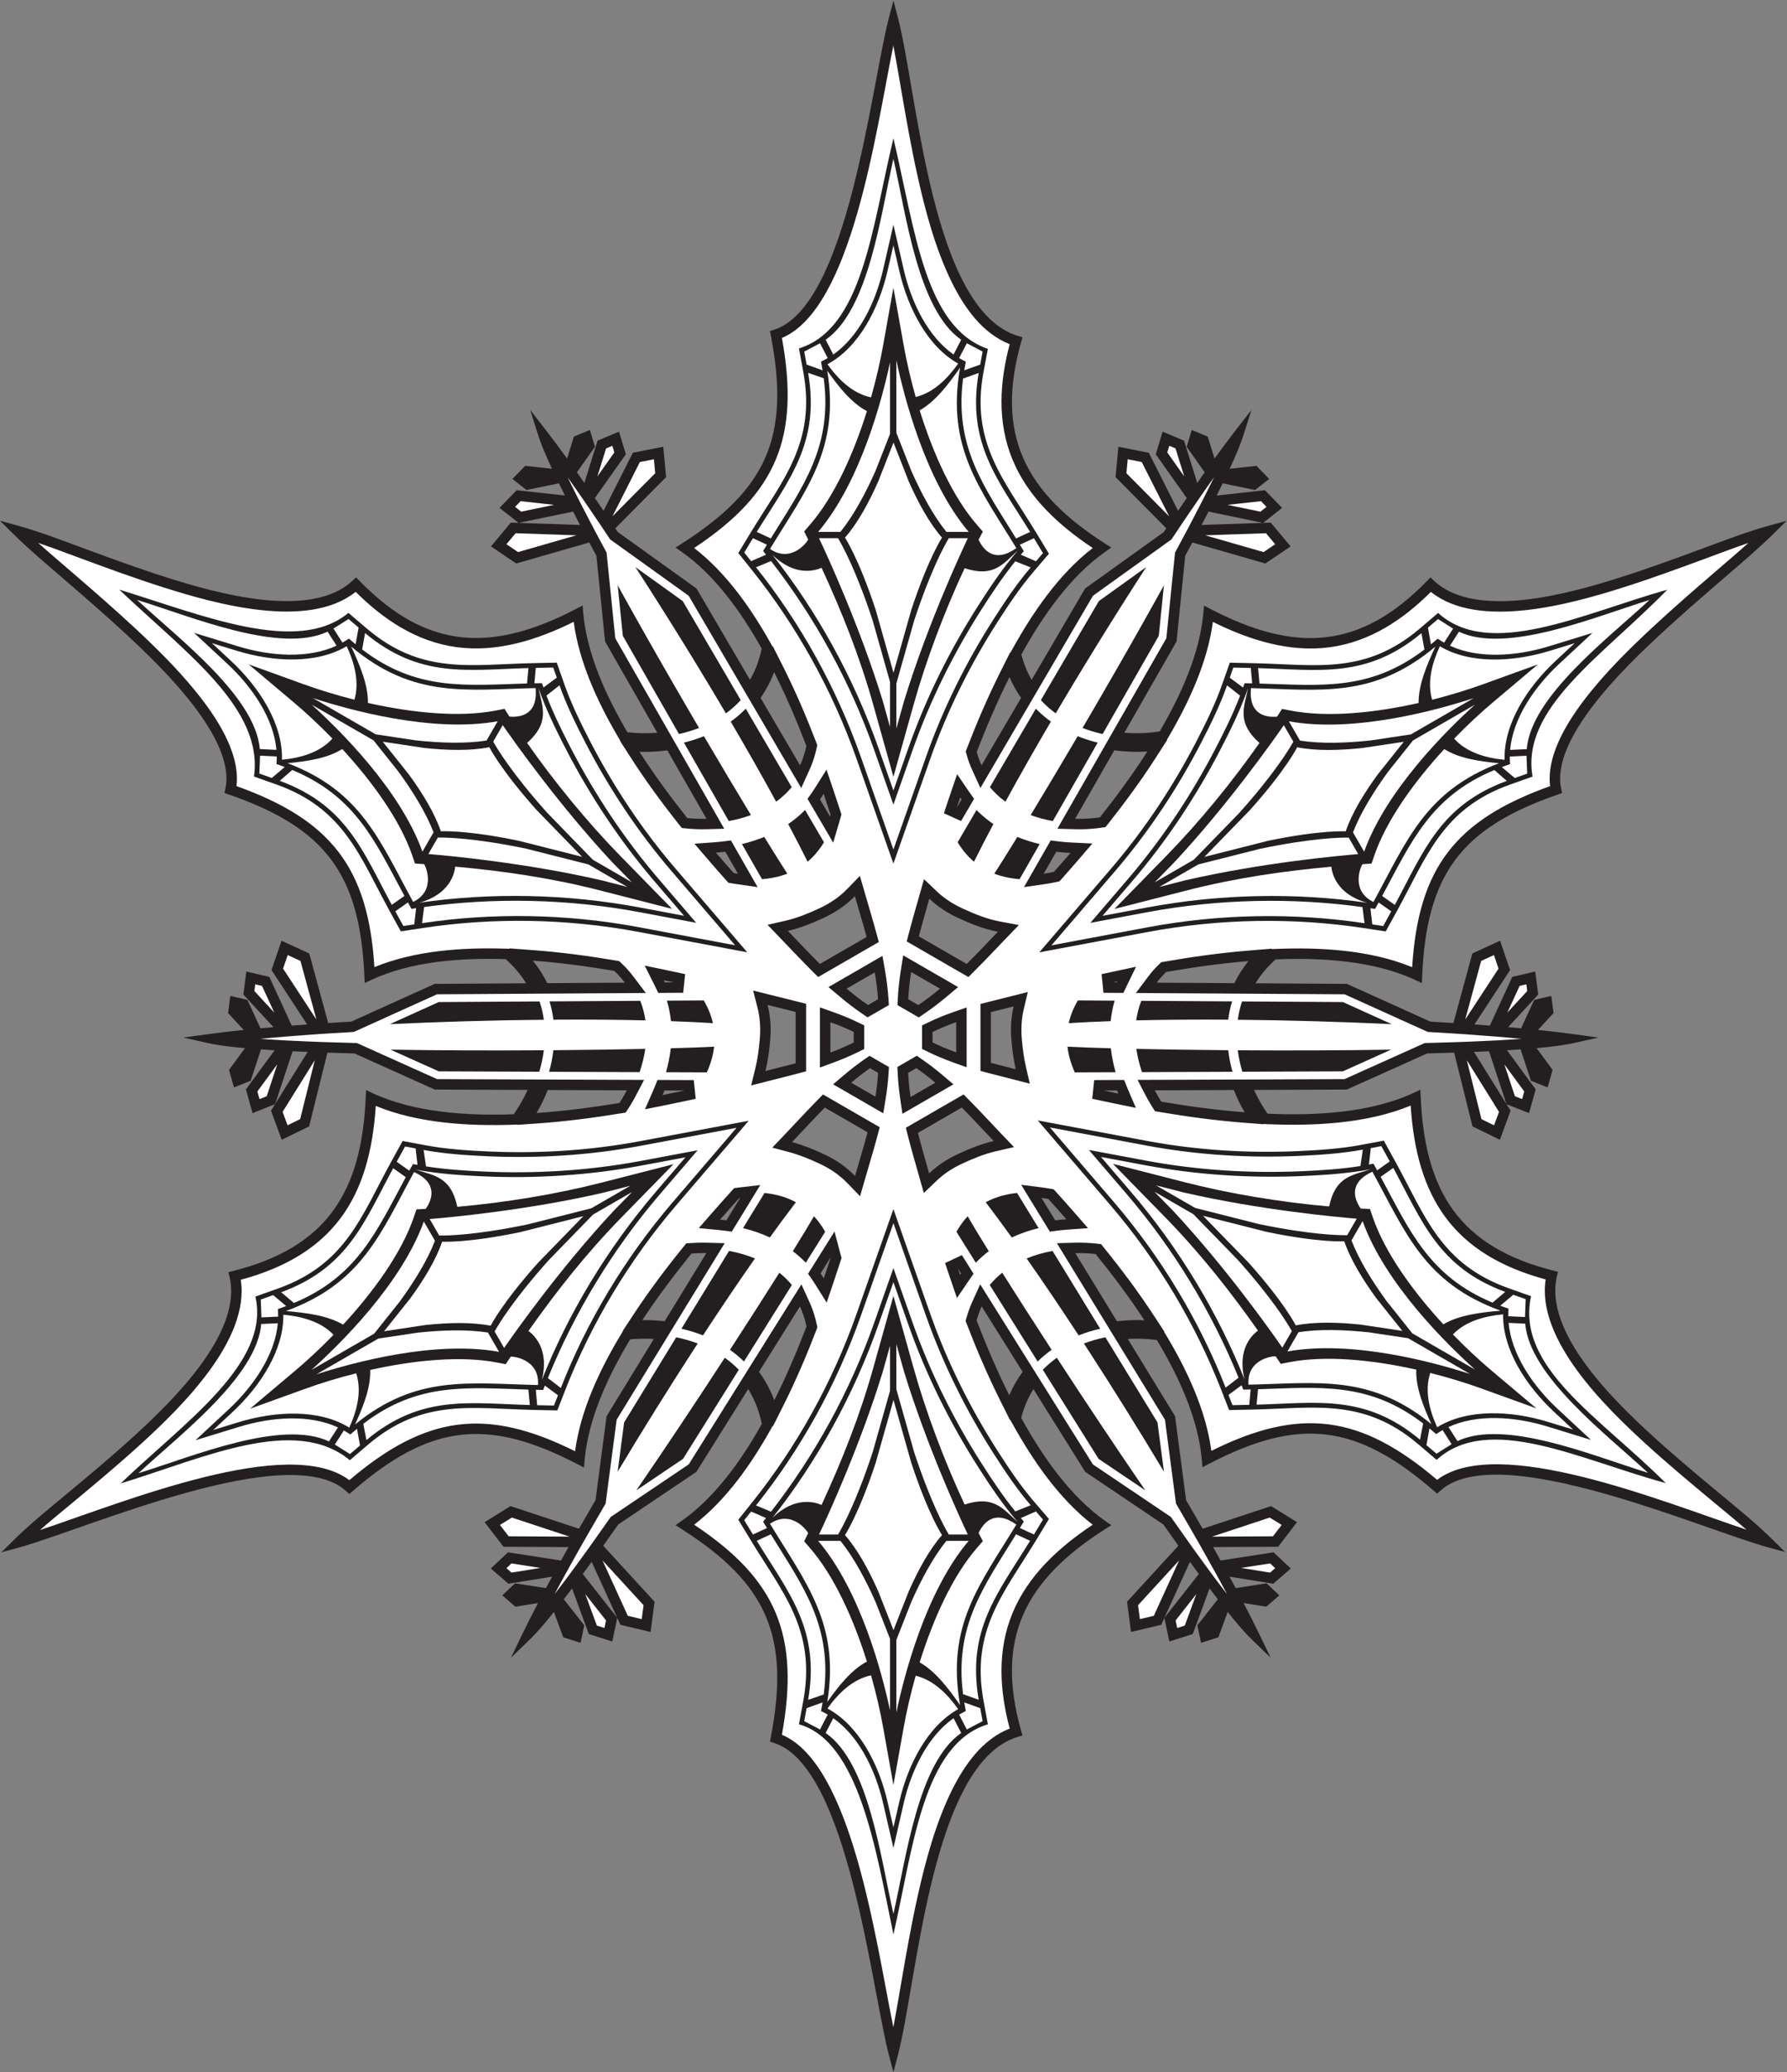
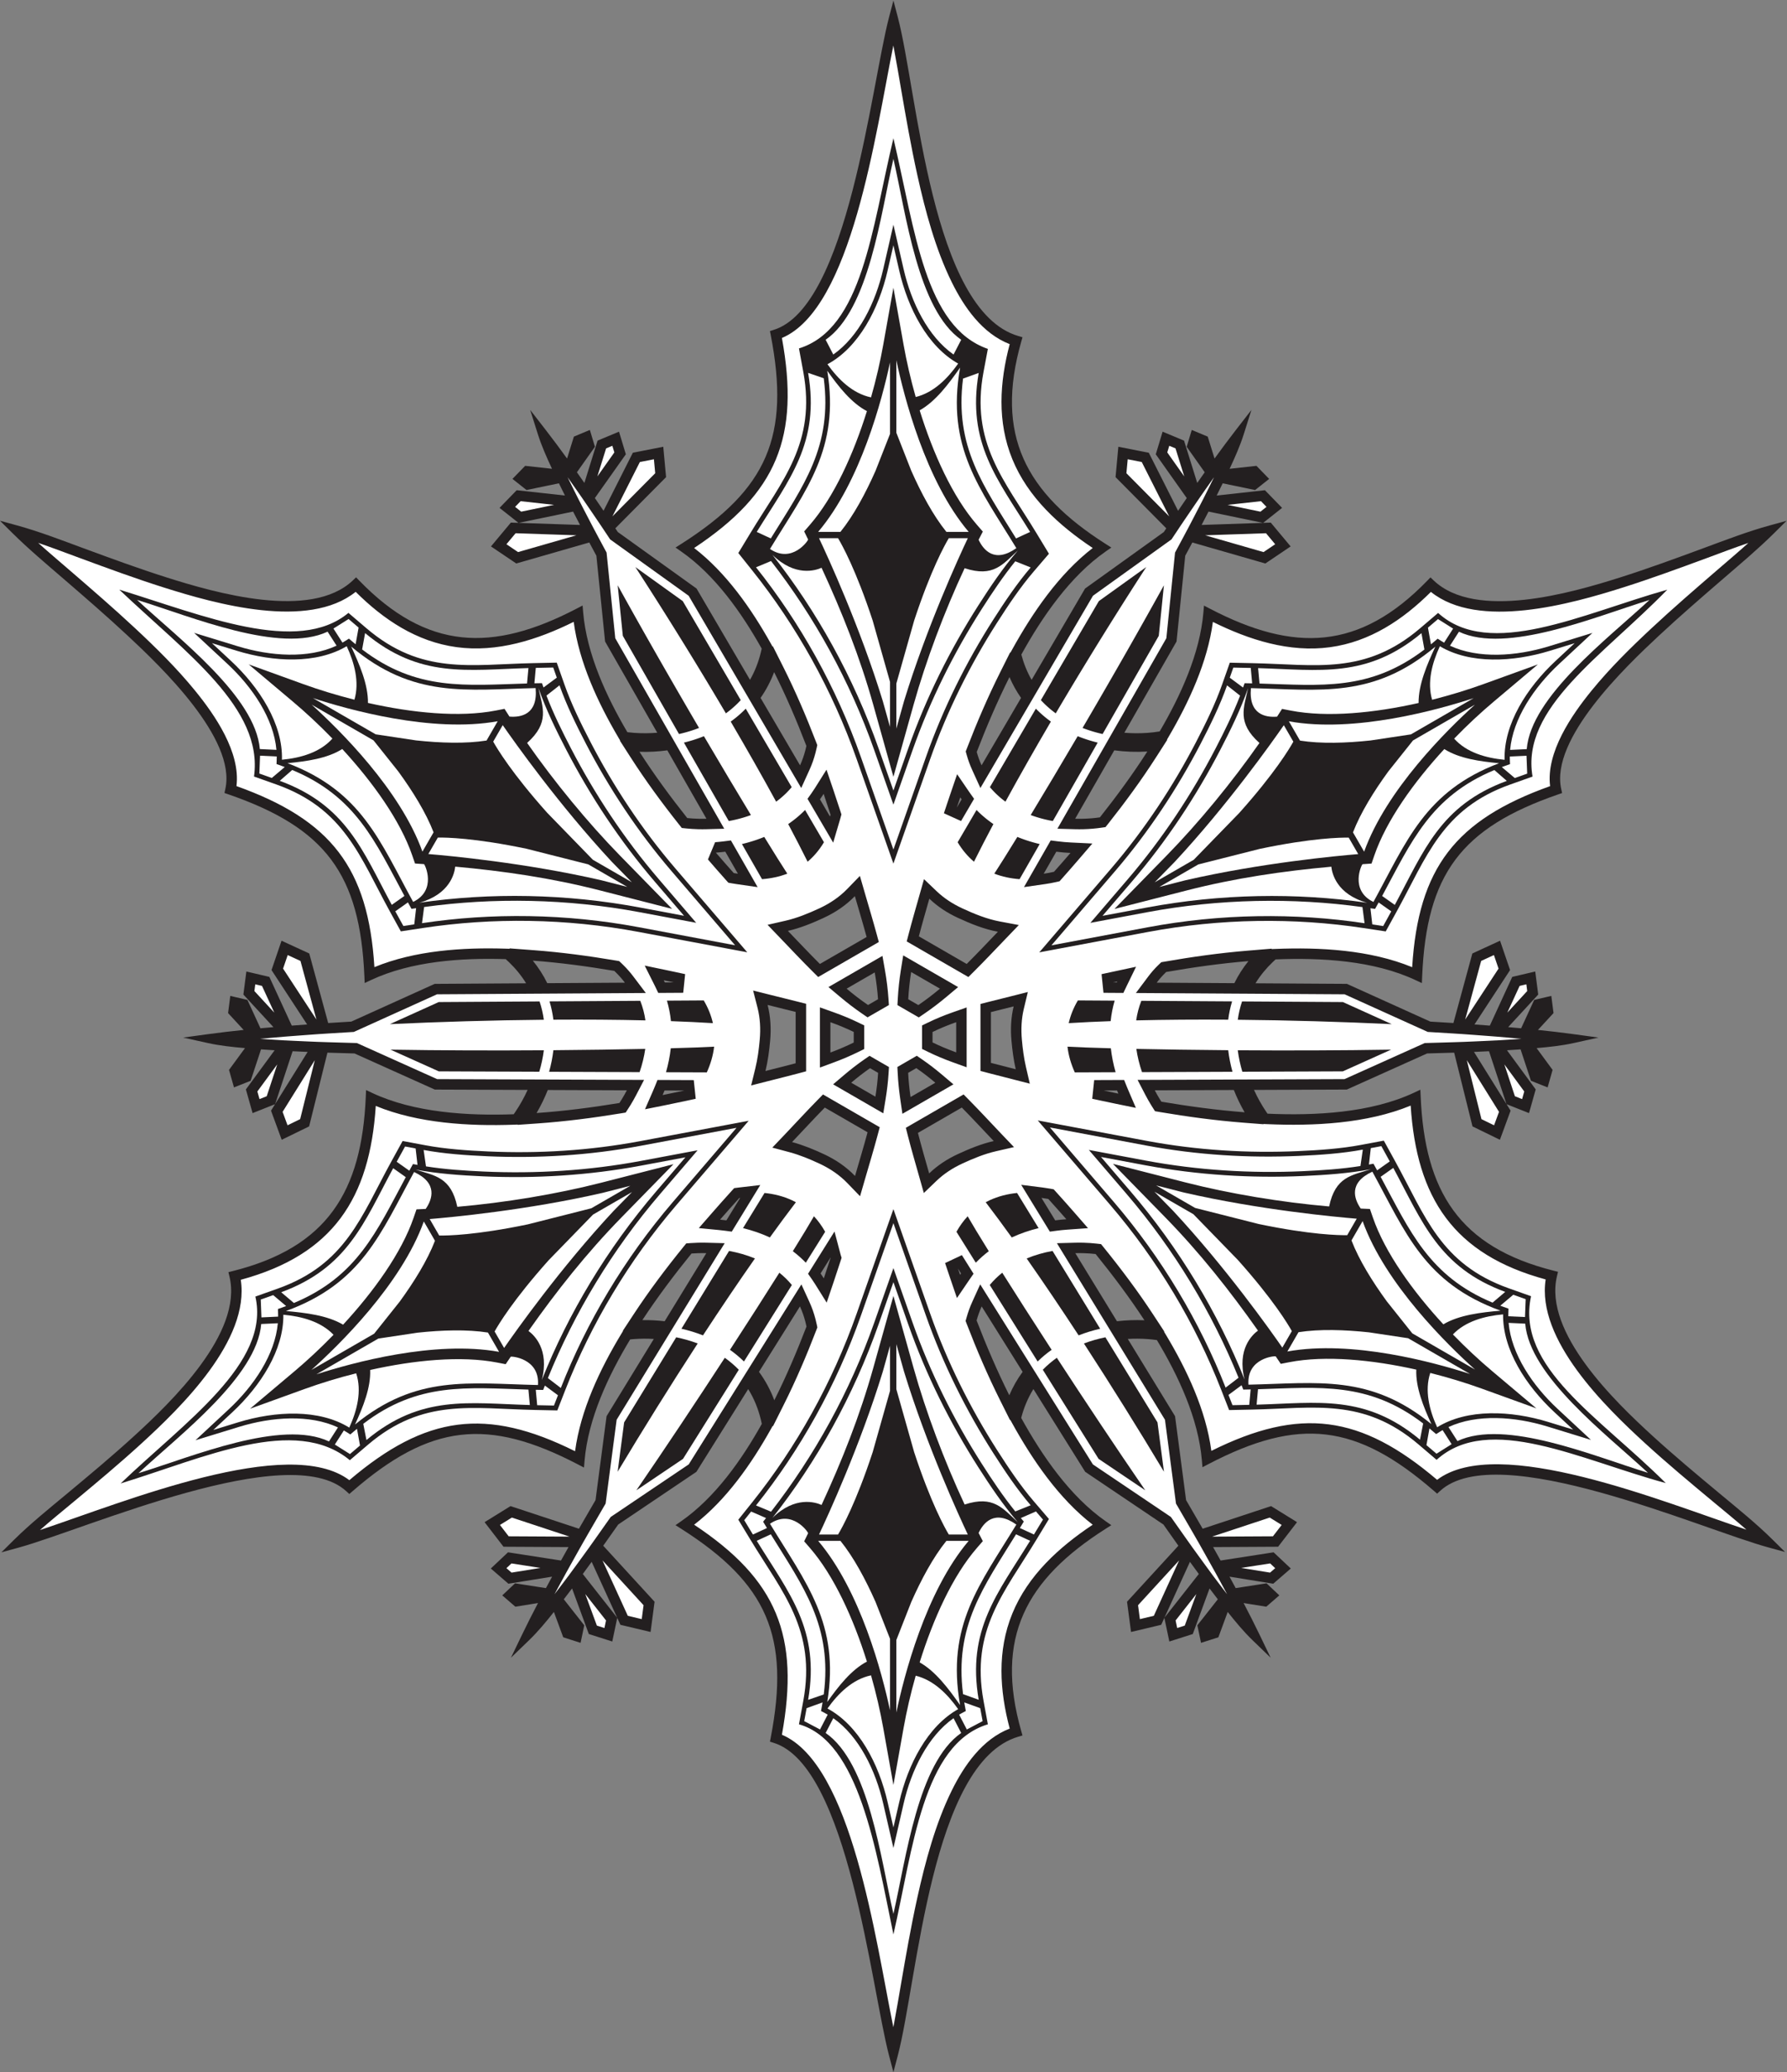
<svg xmlns="http://www.w3.org/2000/svg" viewBox="0 0 738.067 855.653" height="855.653" width="738.067" xml:space="preserve" id="svg2" version="1.1">
  <rect x="0" y="0" width="738.067" height="855.653" fill="#808080" stroke="none" />
  <defs id="defs6" />
  <g transform="matrix(1.333,0,0,-1.333,0,855.653)" id="g10">
    <g transform="scale(0.1)" id="g12">
      <path id="path14" style="fill:#231f20;fill-opacity:1;fill-rule:evenodd;stroke:none" d="m 3164.51,4391.41 c 7.29,-27.47 17.78,-53.81 31.86,-78.37 l 165.62,282.82 244.06,175.12 7.62,11.44 -157.22,158.55 8.69,94.09 94.27,-18.53 90.77,-179.81 c 8.92,13.18 17.89,26.32 26.89,39.42 l -95.98,135.62 21.16,70.02 66.42,-27.7 40.84,-131.05 c 7.7,11.03 15.43,22.02 23.2,33 l -55.89,78.97 15.76,52.14 49.45,-20.64 21.15,-67.9 c 21.51,29.69 43.36,59.17 65.8,88.11 l 48.46,62.47 -23.83,-75.38 c -11.23,-35.55 -27.52,-72.27 -43.77,-106.98 l 83.19,9.14 39.31,-40.45 -43.53,-34.44 -100.41,20.79 c -6.13,-12.66 -12.36,-25.27 -18.65,-37.87 l 149.53,16.46 53.14,-54.71 -58.69,-46.42 23.63,0.8 61.55,-73.77 -78.32,-52.84 -226.23,65.04 c -7.31,-13.67 -14.63,-27.35 -22,-40.99 l -26.97,-265.75 -161.68,-282.56 c 23.63,-1.93 47.46,-2.11 71.06,-0.44 12.85,0.92 25.68,2.4 38.37,4.51 64.42,109.85 124.67,240.83 135.49,368.66 l 1.78,21.13 18.81,-9.81 c 260.47,-135.74 463.48,-129.27 673.24,87.09 l 9.73,10.03 10.11,-9.62 c 130.63,-123.9 427.11,-38.1 575.67,8.92 87.56,27.7 173.67,59.4 259.8,91.16 67.13,24.76 136.94,51.82 205.88,70.64 l 51.84,14.17 -38.17,-37.81 c -49.76,-49.29 -104.98,-95.64 -158.02,-141.42 -67.31,-58.07 -134.55,-116.18 -199.57,-176.79 -101.53,-94.65 -337.19,-318.99 -302.41,-474.94 l 2.72,-12.29 -11.91,-4.12 C 4526.56,3854.22 4420.1,3710.48 4406.48,3394.9 l -0.91,-21.19 -19.2,9.03 c -129.51,60.84 -292.58,70.15 -434.01,64.36 -3.12,-2.8 -6.19,-5.65 -9.23,-8.56 -20.42,-19.61 -38.36,-41.42 -53.07,-65.45 l 283.18,-1.77 258.52,-116.92 c 23.85,-1.38 47.69,-2.84 71.52,-4.38 l 58.67,215.43 85.86,39.52 31.08,-90.91 -110.34,-168.5 c 15.86,-1.15 31.72,-2.34 47.6,-3.58 l 69.46,150.94 71.21,16.69 9.23,-71.39 -93.08,-100.9 c 13.4,-1.15 26.78,-2.36 40.17,-3.59 l 40.45,87.89 53.03,12.42 6.86,-53.18 -48.23,-52.25 c 36.47,-3.77 72.91,-7.96 109.2,-12.93 l 78.3,-10.71 -77.16,-17.06 c -36.39,-8.05 -76.35,-12.31 -114.54,-15.59 l 49.52,-67.46 -15.39,-54.27 -51.59,20.46 -32.2,97.36 c -14.03,-1.01 -28.09,-1.91 -42.11,-2.77 l 89,-121.27 -20.78,-73.39 -69.57,27.63 12.52,-20.06 -33.13,-90.19 -84.92,41.41 -56.77,228.44 c -27.97,-0.94 -55.94,-1.75 -83.91,-2.47 l -248.85,-111.85 -287.48,-1.12 c 10.8,-23.69 23.56,-46.58 38.11,-68.09 1.23,-1.85 2.5,-3.68 3.79,-5.51 146.97,-6.49 319.96,2.1 454.41,65.26 l 19.18,9.03 0.92,-21.19 c 12.69,-293.72 119.53,-465.96 412.03,-539.5 l 13.55,-3.4 -3.26,-13.58 c -41.99,-175.07 180.55,-388.94 295.53,-494.1 67.77,-61.95 138.3,-120.68 208.87,-179.4 55,-45.75 113.34,-92.69 164.12,-142.99 l 38.18,-37.81 -51.84,14.16 c -209.49,57.23 -839.27,338.15 -1016.87,175 l -9.28,-8.53 -9.53,8.27 c -240.8,209.01 -418.77,229.41 -698.77,83.47 l -18.81,-9.81 -1.77,21.14 c -10.98,129.96 -72.82,261.8 -139.4,372.69 -9.88,1.43 -19.82,2.47 -29.76,3.17 -20.08,1.44 -40.32,1.52 -60.43,0.33 l 146.44,-239.22 34.18,-260 c 17.27,-29.47 34.41,-59.02 51.39,-88.63 l 212.01,70.06 80.35,-49.75 -58.61,-76.11 -201.41,-1.09 c 7.79,-13.86 15.55,-27.74 23.28,-41.64 l 164.18,25.45 53.24,-50.14 -54.39,-47.13 -135.53,21.87 c 6.45,-11.81 12.83,-23.62 19.18,-35.48 l 95.65,14.83 39.61,-37.35 -40.51,-35.07 -70.22,11.32 c 17.01,-32.47 33.64,-65.16 49.53,-98.17 l 34.32,-71.19 -56.84,54.92 c -26.81,25.9 -52.42,56.84 -76.25,86.85 l -28.92,-78.52 -53.71,-17.17 -11.43,54.33 63.38,80.59 c -8.59,11.15 -17.11,22.35 -25.58,33.6 l -51.92,-141.18 -72.69,-23.21 -15.38,73.24 -9.82,-21.49 -93.46,-22.21 -12.38,93.67 159.08,173.51 c -15.54,21.81 -30.97,43.69 -46.34,65.62 l -242.39,163.31 -160.47,256.29 c -17.2,-27.62 -29.63,-57.7 -37.87,-89.34 64.57,-116.89 151.27,-243.14 261.86,-320.1 l 17.42,-12.11 -17.89,-11.39 c -247.38,-157.42 -343.56,-337.27 -261.21,-626.59 l 3.83,-13.43 -13.4,-3.97 C 2885.21,959.309 2843.07,284.973 2781.84,51.965 L 2768.19,0 2754.54,51.965 C 2699.35,262.004 2627.75,947.902 2397.66,1020.12 l -12.03,3.78 2.39,12.37 c 60.64,313.21 -10.61,477.3 -277.09,646.88 l -17.89,11.39 17.41,12.11 c 105.49,73.41 187.75,190.47 249.98,301.65 -0.97,4.62 -2,9.23 -3.13,13.82 -8.22,33.32 -21.01,65 -39.04,93.97 L 2157.79,1859.8 1915.4,1696.49 c -15.36,-21.93 -30.81,-43.81 -46.34,-65.62 l 159.08,-173.51 -12.38,-93.67 -93.47,22.21 -9.81,21.49 -15.39,-73.24 -72.68,23.21 -51.92,141.18 c -8.47,-11.25 -16.99,-22.45 -25.58,-33.6 l 63.38,-80.59 -11.43,-54.33 -53.72,17.17 -28.93,78.52 c -23.81,-30.01 -49.42,-60.95 -76.24,-86.85 l -56.83,-54.92 34.31,71.19 c 15.91,33.01 32.53,65.7 49.54,98.17 l -70.22,-11.32 -40.52,35.07 39.63,37.35 95.63,-14.83 c 6.36,11.86 12.75,23.67 19.18,35.48 l -135.51,-21.87 -54.41,47.13 53.24,50.14 164.18,-25.45 c 7.73,13.9 15.49,27.78 23.29,41.64 l -201.41,1.09 -58.61,76.11 80.35,49.75 212.01,-70.06 c 16.98,29.61 34.12,59.16 51.38,88.63 l 34.19,260 146.44,239.22 c -20.13,1.19 -40.36,1.09 -60.43,-0.33 -4.3,-0.3 -8.59,-0.66 -12.88,-1.1 -67.41,-111.71 -130.25,-244.8 -141.33,-375.87 l -1.78,-21.13 -18.81,9.8 c -280,145.94 -457.95,125.56 -698.78,-83.45 l -9.51,-8.27 -9.28,8.54 C 895.449,1962.71 265.637,1681.77 56.148,1624.55 l -51.836,-14.15 38.172,37.8 c 50.793,50.3 109.125,97.24 164.133,143 70.567,58.7 141.086,117.43 208.852,179.4 114.996,105.14 337.543,319.02 295.551,494.09 l -3.254,13.57 13.535,3.41 c 292.509,73.54 399.349,245.77 412.039,539.5 l 0.92,21.19 19.18,-9.03 c 130.09,-61.11 295.9,-70.99 438.24,-65.92 1.7,2.41 3.37,4.84 5.02,7.28 14.53,21.49 27.31,44.39 38.1,68.08 l -287.49,1.12 -248.85,111.85 c -27.96,0.72 -55.93,1.53 -83.9,2.47 l -56.771,-228.44 -84.918,-41.41 -33.125,90.19 12.504,20.06 -69.555,-27.63 -20.797,73.39 89.02,121.27 c -14.043,0.86 -28.09,1.76 -42.117,2.77 l -32.207,-97.36 -51.594,-20.46 -15.383,54.27 49.516,67.46 c -38.188,3.28 -78.141,7.54 -114.531,15.59 l -77.161,17.06 78.289,10.71 c 36.297,4.97 72.747,9.16 109.208,12.93 l -48.223,52.25 6.848,53.18 53.039,-12.42 40.441,-87.89 c 13.391,1.23 26.773,2.44 40.176,3.59 l -93.082,100.9 9.238,71.39 71.211,-16.69 69.457,-150.94 c 15.859,1.24 31.723,2.43 47.59,3.58 l -110.328,168.5 31.062,90.91 85.863,-39.52 58.67,-215.43 c 23.84,1.54 47.68,3 71.53,4.38 l 258.5,116.92 283.21,1.77 c -14.73,24.02 -32.69,45.84 -53.1,65.45 -3.31,3.19 -6.69,6.32 -10.12,9.39 -136.72,4.36 -292.72,-6.23 -417.78,-65 l -19.2,-9.03 -0.92,21.19 c -13.61,315.56 -120.08,459.32 -421.653,563.41 l -11.914,4.12 2.735,12.29 c 34.785,155.94 -200.883,380.28 -302.407,474.93 -65.027,60.63 -132.281,118.74 -199.582,176.8 -53.054,45.77 -108.261,92.14 -158.031,141.43 L 0,4805.88 51.832,4791.72 c 68.961,-18.83 138.766,-45.9 205.898,-70.65 86.118,-31.76 172.247,-63.46 259.79,-91.16 148.57,-47.02 445.058,-132.82 575.67,-8.91 l 10.13,9.61 9.73,-10.02 c 209.74,-216.37 412.77,-222.84 673.24,-87.08 l 18.81,9.8 1.79,-21.13 c 10.89,-128.75 71.9,-260.75 136.98,-371.28 7.17,-0.88 14.36,-1.58 21.56,-2.09 23.59,-1.67 47.42,-1.49 71.04,0.44 l -161.67,282.56 -26.97,265.75 c -7.36,13.64 -14.7,27.32 -21.99,40.99 l -226.23,-65.04 -78.32,52.84 61.53,73.77 23.64,-0.8 -58.69,46.42 53.14,54.71 149.54,-16.46 c -6.29,12.6 -12.52,25.21 -18.67,37.87 l -100.4,-20.79 -43.54,34.44 39.32,40.45 83.18,-9.14 c -16.25,34.71 -32.53,71.43 -43.77,106.98 l -23.83,75.38 48.46,-62.47 c 22.44,-28.94 44.3,-58.42 65.79,-88.11 l 21.15,67.9 49.47,20.64 15.75,-52.14 -55.88,-78.97 c 7.76,-10.98 15.5,-21.97 23.2,-33 l 40.84,131.05 66.43,27.7 21.15,-70.02 -95.98,-135.62 c 9.01,-13.1 17.97,-26.24 26.89,-39.42 l 90.77,179.81 94.26,18.53 8.71,-94.09 -157.24,-158.55 7.62,-11.44 244.06,-175.12 165.62,-282.82 c 15.17,26.45 26.17,54.97 33.5,84.71 0.99,3.98 1.91,7.97 2.75,11.99 -62.17,110.94 -144.31,227.72 -249.61,300.99 l -17.41,12.11 17.89,11.38 c 266.48,169.59 337.73,333.68 277.09,646.89 l -2.39,12.37 12.03,3.79 c 230.09,72.2 301.69,758.11 356.88,968.14 l 13.65,51.97 13.65,-51.97 c 61.23,-233 103.37,-907.34 372.83,-987.19 l 13.4,-3.97 -3.83,-13.44 c -82.35,-289.31 13.83,-469.16 261.21,-626.59 l 17.89,-11.38 -17.42,-12.11 c -110.35,-76.8 -196.94,-202.68 -261.41,-319.32 z m 748.67,407.9 -168.67,34.94 c -7.11,-13.82 -14.26,-27.61 -21.46,-41.37 l 190.13,6.43 z m 754.48,-1800.24 -54.09,163.56 c -15.5,-0.77 -31.03,-1.46 -46.54,-2.11 l 100.63,-161.45 z M 3607.95,1407.91 3714.43,1543.3 c -9.22,12.52 -18.36,25.07 -27.48,37.65 l -79,-173.04 z m -1695.72,0 -79,173.04 c -9.12,-12.58 -18.27,-25.13 -27.47,-37.65 l 106.47,-135.39 z M 852.527,2999.07 953.164,3160.52 c -15.519,0.65 -31.039,1.34 -46.555,2.11 L 852.527,2999.07 Z M 1607,4799.31 l 190.13,-6.43 c -7.2,13.76 -14.35,27.55 -21.45,41.37 L 1607,4799.31 Z m 791.61,-462.34 c -10.71,-28.21 -24.66,-55 -42.06,-79.84 l 122.34,-208.87 c 6.85,15.1 12.31,30.79 16.5,46.88 1.15,4.38 2.19,8.79 3.15,13.22 -29.83,77.51 -62.62,154.32 -99.93,228.61 z m 174.71,-441.58 c -6.95,21.56 -14.04,43.04 -21.3,64.47 -3.64,-5.78 -7.44,-11.45 -11.41,-17.01 l 31.11,-53.11 c 0.55,1.88 1.09,3.77 1.6,5.65 z m -108.07,-770.06 v 159.06 c -28.91,7.4 -57.93,14.38 -86.89,21.64 9.19,-35.96 11.3,-72.42 7.93,-110.11 -2.82,-31.35 -6.99,-63.58 -14.58,-94.51 31.2,7.94 62.45,15.62 93.54,23.92 z m 222.83,-213.73 -132.51,76.51 c -34.42,-35.04 -67.55,-71.3 -101.45,-106.84 33.58,-8.97 66.57,-22.61 97.68,-37.02 37.19,-17.24 69.63,-39.19 97.44,-68.02 13.04,45.1 26.77,90.03 38.84,135.37 z m 292.04,76.58 -135.96,-78.49 c 10.7,-42.03 22.93,-83.74 34.77,-125.5 26.09,25.07 56.01,44.56 89.47,60.06 34.9,16.18 72.42,31.5 110.56,40.22 -32.96,34.55 -65.31,69.71 -98.84,103.71 z m 90.19,295.71 v -157.35 c 25.59,-6.74 51.27,-13.15 76.88,-19.72 -6.76,29.23 -10.63,59.51 -13.28,89.1 -3.23,35.95 -1.45,71.05 6.79,105.59 -23.43,-5.92 -46.95,-11.67 -70.39,-17.62 z m -223.32,234.64 148.22,-85.58 c 32.84,32.65 64.59,66.36 96.67,99.77 -42.76,8 -84.67,24.9 -123.52,42.91 -33.18,15.38 -62.91,34.69 -88.91,59.5 -10.99,-38.82 -22.28,-77.59 -32.46,-116.6 z m -157.48,-212.74 30.99,17.87 c -1.91,27.91 -5.42,55.56 -10.22,83.08 l -87.12,-50.3 c 21.3,-17.93 43.36,-34.94 66.35,-50.65 z m -44.27,-116.21 v 32.83 c -23.56,11.42 -47.68,21.36 -72.31,30.13 v -93.93 c 24.62,9.1 48.73,19.34 72.31,30.97 z m 75.55,-93.9 -25.01,14.46 c -20.23,-13.96 -39.61,-29.07 -58.34,-44.97 l 74.94,-43.27 c 3.96,24.46 6.84,49.05 8.41,73.78 z m 118.33,14.62 -25.27,-14.6 c 1.27,-25.12 3.77,-50.07 7.4,-74.95 l 76.78,44.34 c -18.91,15.98 -38.5,31.19 -58.91,45.21 z m 50.24,111.92 v -32.29 c 23.88,-11.68 48.34,-21.84 73.3,-30.86 v 93.52 c -25,-8.77 -49.42,-18.77 -73.3,-30.37 z m -75.28,101.47 31.31,-18.07 c 23.2,15.77 45.47,32.84 66.97,50.86 l -89.23,51.5 c -4.44,-27.94 -7.49,-56 -9.05,-84.29 z m -165.37,319.36 c -27.69,-28.55 -59.98,-50.32 -96.89,-67.42 -34.92,-16.18 -72.43,-31.53 -110.59,-40.24 32.91,-34.28 65.47,-68.91 99.15,-102.42 l 144.76,83.56 c -11.49,42.35 -24.25,84.36 -36.43,126.52 z M 2399.14,2081.46 c 37.21,74.22 69.95,150.97 99.72,228.42 -1.04,4.98 -2.21,9.92 -3.49,14.86 -4.24,16.3 -9.78,32.17 -16.76,47.44 l -126.93,-202.72 c 19.98,-27.1 35.68,-56.66 47.46,-88 z m 153.42,377.67 c 7.17,21.21 14.2,42.46 21.07,63.76 -0.08,0.25 -0.15,0.48 -0.21,0.72 l -30.9,-49.32 c 3.49,-4.97 6.83,-10.02 10.04,-15.16 z m -334.47,1318.65 c 18.24,-21.25 36.69,-42.3 55.34,-63.19 4.3,-0.75 8.6,-1.45 12.91,-2.07 l -39.02,68.21 c -9.71,-1.24 -19.46,-2.23 -29.23,-2.95 z m -88.71,107.2 c 11.35,-1.18 22.75,-1.91 34.15,-2.21 8.46,-0.23 16.94,-0.23 25.4,0 l -121.23,211.91 c -28.53,-3.82 -57.6,-5.49 -86.41,-4.47 45.55,-70.96 95.7,-139.24 148.09,-205.23 z m -139.1,-1555.22 c 23.08,0.33 46.22,-0.87 69.12,-3.55 l 129.09,210.9 c -8.32,0.23 -16.66,0.23 -24.97,-0.01 -6.97,-0.19 -13.95,-0.54 -20.89,-1.05 -53.79,-66.28 -105.43,-134.9 -152.35,-206.29 z m 240.78,311.21 c 6.55,-0.64 13.1,-1.4 19.62,-2.27 l 42.6,69.58 c -0.86,-0.1 -1.73,-0.21 -2.59,-0.32 -20.08,-22.15 -39.98,-44.46 -59.63,-66.99 z m -580.25,802.36 c 17.49,-21.52 32.58,-44.82 44.81,-69.84 l 240.56,1.49 c -8.53,11.27 -17.91,21.88 -28,31.82 -1.63,1.59 -3.26,3.18 -4.92,4.74 -83.51,14.12 -167.9,25.46 -252.45,31.79 z m 405.79,-60.85 c 1.12,-2.24 2.22,-4.48 3.3,-6.74 l 27.73,0.17 c -10.34,2.23 -20.68,4.42 -31.03,6.57 z m 63.81,-341.61 -61.39,0.24 c -1.93,-4.79 -3.93,-9.55 -6,-14.28 22.5,4.5 44.96,9.2 67.39,14.04 z m -457.89,-69.68 c 85.95,6.05 171.74,17.11 256.7,31.11 2.36,3.61 4.67,7.25 6.93,10.93 5.68,9.25 11.04,18.7 16.06,28.34 l -244.94,0.95 c -9.77,-24.54 -21.41,-48.48 -34.75,-71.33 z m 1892.4,1119.9 c -34.04,-2.17 -68.57,-0.9 -102.42,3.59 l -121.23,-211.91 c 8.46,-0.23 16.93,-0.23 25.39,0 17.15,0.46 34.3,1.89 51.29,4.34 51.99,65.59 101.78,133.46 146.97,203.98 z m -238.1,-314.23 c -14.69,0.72 -29.38,1.99 -43.95,3.86 l -39.04,-68.21 c 10.68,1.54 21.31,3.52 31.81,5.91 17.25,19.32 34.3,38.8 51.18,58.44 z m 131.5,-401.04 11.97,-0.08 c 0.47,0.98 0.92,1.96 1.41,2.94 -4.45,-0.95 -8.93,-1.9 -13.38,-2.86 z m 165.06,32.31 -1.47,-1.42 c -10.19,-9.85 -19.53,-20.45 -27.98,-31.73 l 240.64,-1.49 c 11.95,24.44 26.62,47.23 43.59,68.34 -85.35,-7.04 -170.48,-19 -254.78,-33.7 z m -365.29,-703.08 c -7.04,1.27 -14.11,2.35 -21.2,3.24 l 42.62,-69.59 c 11.45,1.53 22.93,2.72 34.45,3.54 -18.43,21.11 -37.07,42.03 -55.87,62.81 z m 146.62,-170.6 c -12.62,1.44 -25.33,2.31 -38.03,2.65 -8.32,0.24 -16.66,0.24 -24.98,0.01 l 129.08,-210.9 c 28.18,3.29 56.76,4.36 85.12,3.07 -46.56,71.01 -97.81,139.25 -151.19,205.17 z m 461.6,439.07 c -12.77,22.13 -23.97,45.28 -33.38,69 l -244.94,-0.95 c 5.02,-9.64 10.37,-19.09 16.05,-28.35 1.43,-2.3 2.85,-4.59 4.3,-6.87 85.39,-14.5 171.58,-26.12 257.97,-32.83 z m -391.1,57.81 c -1.38,3.25 -2.73,6.5 -4.04,9.78 l -41.7,-0.16 c 15.22,-3.28 30.47,-6.5 45.74,-9.62 z m -337.44,1290.29 c -37.77,-75.46 -71.11,-153.38 -101.48,-232.03 3.96,-14.15 8.94,-27.98 15.02,-41.33 l 122.32,208.87 c -14.18,20.24 -26.11,41.85 -35.86,64.49 z M 2975.27,3949 c -3.61,-10.57 -7.16,-21.15 -10.7,-31.76 l 15,25.61 c -1.44,2.04 -2.87,4.08 -4.3,6.15 z m -7.13,-1459.53 c 2.19,-6.48 4.38,-12.97 6.59,-19.44 0.97,1.42 1.95,2.83 2.93,4.26 l -9.52,15.18 z m 159.09,-392.58 c 10.93,25.7 24.65,50.01 41.29,72.57 l -126.9,202.66 c -6.37,-14 -11.52,-28.57 -15.7,-43.39 30.31,-78.58 63.61,-156.43 101.31,-231.84 v 0" />
-       <path id="path16" style="fill:#ffffff;fill-opacity:1;fill-rule:evenodd;stroke:none" d="m 3914.61,2937.3 0.49,-0.85 -61.29,4.76 c -87.44,6.8 -174.45,18.51 -260.9,33.19 l -14.22,2.43 -7.73,12.19 c -1.53,2.41 -3.03,4.83 -4.53,7.26 -6.08,9.91 -11.82,20.02 -17.19,30.33 l -24.53,47.15 641.15,2.5 248.52,111.71 6.52,0.17 c 27.89,0.7 55.76,1.51 83.63,2.46 l 26.21,0.88 0.02,-0.04 34.92,1.45 c 15.43,0.65 30.86,1.33 46.29,2.1 l 24.63,1.21 0.04,-0.09 30.66,1.87 c 13.93,0.85 27.86,1.75 41.78,2.74 l 5.12,0.37 -4.04,0.37 c -13.32,1.24 -26.62,2.44 -39.95,3.57 l -34.06,2.92 -0.02,-0.02 -22.5,1.75 c -15.8,1.23 -31.6,2.43 -47.4,3.56 l -38.63,2.8 v -0.06 l -26.41,1.71 c -23.77,1.54 -47.54,2.99 -71.31,4.36 l -5.99,0.35 -257.72,116.56 -321.44,2.01 v -0.01 l -325.28,2.01 38.56,51.44 c 9.51,12.69 20,24.64 31.42,35.64 l 8.62,8.29 9.76,1.7 c 85.37,14.9 171.31,26.95 257.68,34.08 l 75.21,6.21 -1.07,-1.33 11.41,0.47 c 138.34,5.67 294.16,-2.8 424.47,-56.54 18.98,307.3 134.1,456.16 427.4,560.88 -13.11,104.74 66.99,220.58 128.91,296.42 56.62,69.33 120.43,132.18 185.82,193.13 65.31,60.9 132.89,119.3 200.49,177.63 33.08,28.55 66.52,56.86 99.08,86.1 -43.09,-14.63 -85.69,-30.92 -128.23,-46.61 -86.58,-31.93 -173.22,-63.8 -261.23,-91.65 -159.96,-50.63 -447.03,-131.69 -594.23,-13.35 -86.66,-86.23 -188.72,-154.45 -312.56,-171.34 -126.16,-17.19 -250.78,22.83 -362.95,78.36 -16.58,-124.58 -74.32,-248.83 -136.92,-355.57 l -5.58,-9.52 1.25,0.07 -34.55,-53.88 c -45.84,-71.49 -96.14,-140.08 -148.87,-206.61 l -8.01,-10.1 -12.75,-1.84 c -18.22,-2.64 -36.62,-4.17 -55.04,-4.67 -9.06,-0.24 -18.13,-0.25 -27.17,0 l -54.12,1.49 158.93,277.79 178.67,312.26 26.93,265.34 3.07,5.69 c 7.32,13.59 14.65,27.21 21.91,40.84 l 12.33,23.16 0.05,-0.02 16.22,30.98 c 7.16,13.69 14.27,27.41 21.32,41.15 l 11.27,21.91 0.06,-0.01 13.75,27.52 c 6.23,12.48 12.4,24.99 18.5,37.54 l 2.22,4.57 -2.32,-3.29 c -7.73,-10.91 -15.43,-21.84 -23.07,-32.81 l -19.57,-28.03 0.04,-0.04 -12.79,-18.62 c -8.97,-13.05 -17.89,-26.14 -26.78,-39.25 l -21.72,-32.06 0.04,-0.03 -25.56,-38.36 -243.27,-174.55 -184.37,-314.85 -164.43,-280.74 -25.86,56.89 c -6.78,14.87 -12.33,30.28 -16.72,46.01 l -2.91,10.37 3.88,10.03 c 30.79,79.72 64.48,158.42 102.74,234.86 l 31.17,62.3 0.61,-1.4 5.56,10.06 c 62.85,113.69 144.87,233.78 249.55,314.35 -104.41,69.53 -200.9,157.14 -249.2,275.43 -47.22,115.63 -39.37,237.97 -8.02,356.09 -84.48,32.7 -141.12,113.75 -179.83,192.43 -50.08,101.74 -81.76,220.03 -106.21,330.49 -20.1,90.84 -35.99,182.46 -51.74,274.13 -6.68,38.89 -13.32,77.8 -20.62,116.58 -0.71,3.77 -1.42,7.55 -2.15,11.33 -55.13,-270.42 -128.4,-814.26 -345.23,-905.91 55.84,-306.29 -15.47,-480.48 -272.01,-650.59 99.43,-76.54 177.19,-187.96 237.63,-295.84 l 5.54,-9.87 0.63,1.68 33.08,-65.87 c 37.81,-75.3 70.95,-152.9 101.21,-231.53 l 3.47,-9.01 -2.04,-9.45 c -1.05,-4.88 -2.21,-9.74 -3.47,-14.57 -4.65,-17.84 -10.73,-35.3 -18.36,-52.09 l -25.86,-56.93 -164.43,280.77 -184.38,314.85 -243.26,174.55 -25.57,38.36 0.03,0.03 -21.72,32.06 c -8.88,13.11 -17.8,26.2 -26.77,39.25 l -12.79,18.62 0.03,0.04 -19.56,28.03 c -7.65,10.97 -15.34,21.9 -23.06,32.81 l -2.33,3.29 2.22,-4.57 c 6.09,-12.55 12.26,-25.06 18.5,-37.54 l 13.75,-27.52 0.05,0.01 11.27,-21.91 c 7.06,-13.74 14.17,-27.46 21.34,-41.15 l 16.21,-30.98 0.04,0.02 12.34,-23.16 c 7.27,-13.63 14.57,-27.25 21.91,-40.84 l 3.06,-5.69 26.94,-265.34 178.66,-312.23 158.93,-277.82 -54.12,-1.49 c -9.04,-0.25 -18.11,-0.24 -27.15,0 -12.23,0.33 -24.45,1.11 -36.62,2.37 l -13.56,1.41 -8.48,10.67 c -53.14,66.93 -103.8,135.95 -149.98,207.88 l -33.43,52.08 1.07,-0.04 -5.71,9.71 c -63.25,107.43 -121.74,232.7 -138.44,358.24 -112.16,-55.53 -236.8,-95.56 -362.96,-78.36 -123.85,16.89 -225.9,85.11 -312.57,171.35 -147.238,-118.31 -434.265,-37.3 -594.242,13.33 -87.996,27.84 -174.636,59.72 -261.218,91.66 -42.555,15.68 -85.153,31.97 -128.239,46.6 32.559,-29.25 65.996,-57.56 99.082,-86.11 67.614,-58.33 135.192,-116.72 200.512,-177.62 65.383,-60.96 129.191,-123.8 185.801,-193.12 61.937,-75.84 142.047,-191.72 128.922,-296.47 293.182,-104.91 408.412,-253.52 427.402,-560.85 125.57,51.79 274.46,61.46 407.95,57.2 l 11.37,-0.37 -1.07,1.32 74.98,-5.62 c 85.61,-6.41 170.81,-17.85 255.43,-32.15 l 9.7,-1.64 7.16,-6.77 c 1.8,-1.7 3.59,-3.42 5.36,-5.16 11.22,-11.02 21.65,-22.85 31.14,-35.4 l 38.97,-51.54 -325.54,-2.02 v 0.01 l -321.43,-2.01 -257.72,-116.56 -6.01,-0.35 c -23.76,-1.37 -47.53,-2.82 -71.29,-4.36 l -26.402,-1.71 -0.016,0.06 -38.621,-2.8 c -15.809,-1.13 -31.606,-2.33 -47.406,-3.56 l -22.508,-1.75 -0.008,0.02 -34.062,-2.92 c -13.321,-1.13 -26.633,-2.33 -39.942,-3.57 l -4.043,-0.37 5.113,-0.37 c 13.918,-0.99 27.848,-1.89 41.786,-2.74 l 30.664,-1.87 0.035,0.09 24.625,-1.21 c 15.43,-0.77 30.863,-1.45 46.297,-2.1 l 34.922,-1.45 0.004,0.04 26.212,-0.88 c 27.88,-0.95 55.76,-1.76 83.64,-2.46 l 6.51,-0.17 248.52,-111.71 641.22,-2.5 -24.6,-47.17 c -5.37,-10.3 -11.1,-20.41 -17.17,-30.31 -2.42,-3.92 -4.89,-7.82 -7.41,-11.69 l -7.79,-11.94 -14.08,-2.33 c -86.05,-14.17 -172.68,-25.33 -259.7,-31.45 l -61.16,-4.3 0.51,0.87 -11.31,-0.41 c -139.14,-4.96 -297.42,4.01 -428.56,58.12 C 1145.73,2707.21 1031.86,2532.1 745.984,2454.64 774.785,2267.97 561.172,2059.91 437.336,1946.68 369.215,1884.39 298.281,1825.3 227.34,1766.29 c -34.512,-28.71 -69.547,-57.17 -103.43,-86.84 261.34,87.19 770.485,296.78 958.48,154.46 236.81,201.39 424.29,226.55 699.43,89.68 16.99,127.8 77.36,254.4 142.95,363.1 l 5.92,9.81 -1.05,-0.02 33.56,51.07 c 47.57,72.38 99.71,141.69 154.27,208.93 l 8.82,10.86 13.96,1.03 c 7.45,0.55 14.91,0.91 22.37,1.11 8.92,0.25 17.83,0.26 26.74,0.02 l 56.03,-1.51 -334.77,-546.88 -34.15,-259.67 -3.32,-5.66 c -17.2,-29.37 -34.29,-58.83 -51.22,-88.36 l -13.15,-22.97 -0.07,0.03 -18.99,-33.73 c -7.78,-13.82 -15.51,-27.64 -23.21,-41.49 l -10.97,-19.74 -0.05,0.01 -16.35,-29.99 c -6.4,-11.74 -12.76,-23.5 -19.08,-35.28 l -1.9,-3.56 3.09,4.02 c 8.51,11.05 16.96,22.17 25.36,33.31 l 18.49,24.57 -0.04,0.05 14.6,19.85 c 9.16,12.45 18.27,24.95 27.34,37.46 l 20.5,28.28 -0.05,0.06 15.22,21.37 c 15.49,21.74 30.88,43.55 46.19,65.42 l 3.45,4.92 241.67,162.81 184.36,294.46 v 0 l 164.72,263.06 25.01,-54.69 c 7.77,-16.99 13.96,-34.68 18.66,-52.77 1.41,-5.42 2.69,-10.87 3.84,-16.34 l 1.97,-9.37 -3.43,-8.93 c -30.2,-78.53 -63.29,-156.07 -101.01,-231.31 l -33.23,-66.28 -0.64,1.69 -5.52,-9.87 c -60.52,-108.11 -138.39,-219.81 -238.02,-296.5 256.54,-170.11 327.85,-344.3 272.01,-650.59 216.83,-91.65 290.1,-635.497 345.23,-905.915 0.73,3.789 1.44,7.566 2.15,11.336 7.3,38.769 13.94,77.695 20.62,116.57 15.75,91.672 31.64,183.293 51.74,274.133 24.45,110.461 56.13,228.75 106.21,330.5 38.71,78.68 95.35,159.716 179.83,192.426 -31.35,118.12 -39.2,240.46 8.02,356.09 48.3,118.28 144.79,205.89 249.2,275.44 -104.92,80.74 -187.07,201.18 -250,315.13 l -5.5,9.98 -0.59,-1.38 -31.37,62.72 c -38.18,76.39 -71.83,155 -102.56,234.67 l -3.88,10.06 2.93,10.39 c 4.63,16.39 10.35,32.48 17.38,47.99 l 24.94,54.94 164.81,-263.19 v 0.01 l 184.35,-294.46 241.66,-162.81 3.46,-4.92 c 15.31,-21.87 30.7,-43.68 46.19,-65.42 l 15.21,-21.37 -0.05,-0.06 20.5,-28.28 c 9.09,-12.51 18.19,-25.01 27.35,-37.46 l 14.59,-19.85 -0.04,-0.05 18.49,-24.57 c 8.4,-11.14 16.86,-22.26 25.38,-33.31 l 3.08,-4.02 -1.89,3.56 c -6.33,11.78 -12.7,23.54 -19.1,35.28 l -16.35,29.99 -0.04,-0.01 -10.98,19.74 c -7.69,13.85 -15.43,27.67 -23.2,41.49 l -18.99,33.73 -0.07,-0.03 -13.15,22.97 c -16.93,29.53 -34.02,58.99 -51.23,88.36 l -3.32,5.66 -34.14,259.67 -165.61,270.52 -169.16,276.36 56.02,1.51 c 8.91,0.24 17.83,0.24 26.74,-0.02 13.63,-0.37 27.26,-1.3 40.8,-2.83 l 13.18,-1.5 8.34,-10.31 c 54.16,-66.87 105.9,-135.82 153.11,-207.79 l 34.76,-53.01 -1.15,0.05 5.72,-9.53 c 64.77,-107.87 124.14,-233.23 141,-359.86 275.14,136.86 462.66,111.73 699.43,-89.7 188.01,142.3 697.13,-67.22 958.46,-154.43 -33.87,29.66 -68.91,58.11 -103.42,86.82 -70.93,59.02 -141.87,118.1 -210,180.38 -123.84,113.25 -337.44,321.3 -308.63,507.97 -285.86,77.49 -399.78,252.56 -418.3,538.52 -135.8,-56.05 -301.11,-63.82 -445,-57.46 l -11.25,0.5 z M 3203.3,1768.24 c -41.78,48.77 -78.75,103.93 -114.14,159.31 -82.99,129.97 -154.34,272.23 -207.32,422.93 l -113.65,323.09 -113.64,-323.09 c -75.92,-215.83 -187.93,-415.08 -323.34,-584.47 l -43.57,-54.51 36.94,-61.02 c 99.62,-164.55 204.93,-280.16 164.31,-500.44 l -13.35,-72.35 c 186,-52.8 238.05,-387.085 292.65,-650.991 60.6,263.906 90.17,589.191 292.65,650.991 l -13.36,72.35 c -40.62,220.28 64.65,335.9 164.3,500.44 l 38.28,63.2 -46.76,54.56 z m 1013.73,1104.2 c -63.12,-11.8 -129.37,-16.26 -195.02,-19.2 -154.06,-6.88 -312.93,2.46 -469.94,31.91 l -336.62,63.12 222.97,-259.96 c 148.96,-173.65 265.51,-370.28 344.51,-572.24 l 25.41,-65 71.33,1.48 c 192.3,3.99 345.08,37.4 515.54,-107.92 l 55.98,-47.74 c 162.48,146.66 445.24,-0.07 710.1,-72.06 -205.76,205.44 -464.96,358.51 -417.44,578.94 l -69.34,24.61 c -211.09,74.97 -258.57,223.94 -351.25,392.51 l -35.58,64.76 -70.65,-13.21 z m -2898.93,-1.1 c 63.13,-11.8 129.38,-16.25 195.03,-19.2 154.06,-6.89 312.92,2.46 469.94,31.9 l 336.62,63.13 -222.98,-259.95 c -148.96,-173.67 -265.5,-370.29 -344.5,-572.26 l -25.42,-64.99 -71.32,1.49 c -192.31,3.98 -345.08,37.39 -515.55,-107.93 l -55.98,-47.74 c -169.963,140.65 -451.245,7.42 -710.092,-72.05 196.75,188.92 464.957,372 417.445,578.93 l 69.336,24.62 c 211.081,74.97 258.571,223.93 351.241,392.51 l 35.6,64.75 70.63,-13.21 z m 430.82,1427.24 c 21.33,-60.57 50.61,-120.18 80.88,-178.5 71.07,-136.87 158.59,-269.78 262.6,-391.03 l 222.98,-259.96 -336.62,63.13 c -224.87,42.17 -453.43,44.79 -667.83,12.22 l -68.99,-10.49 -34.38,62.51 c -92.7,168.54 -140.16,317.55 -351.244,392.52 l -69.328,24.61 c 29.52,211.44 -208.691,381 -417.445,578.93 261.363,-80.24 552.219,-203.07 710.087,-72.05 l 55.98,-47.74 c 170.48,-145.32 323.23,-111.96 515.55,-107.93 l 73.88,1.55 23.88,-67.77 z m 1454.38,350.55 c -41.78,-48.76 -78.75,-103.92 -114.14,-159.29 -82.99,-129.98 -154.34,-272.24 -207.32,-422.94 l -113.65,-323.09 -113.64,323.09 c -75.92,215.83 -187.93,415.08 -323.34,584.47 l -43.57,54.51 36.94,61.02 c 99.62,164.56 204.93,280.15 164.31,500.44 l -13.35,72.36 c 196.47,61.07 225.46,369.5 292.65,650.98 68.1,-289.39 97.67,-584.68 292.65,-652.48 l -13.36,-70.86 c -41.44,-220.04 64.65,-335.91 164.3,-500.44 l 38.28,-63.21 -46.76,-54.56 z m 583.28,-350.74 c -21.33,-60.57 -50.6,-120.18 -80.88,-178.5 -71.07,-136.86 -158.59,-269.78 -262.59,-391.03 l -222.99,-259.96 336.62,63.13 c 224.88,42.17 453.44,44.79 667.83,12.22 l 69,-10.48 34.38,62.5 c 92.69,168.55 140.16,317.55 351.23,392.52 l 69.34,24.61 c -37,212.95 217.69,373.5 417.44,578.94 -263.34,-74.23 -549.85,-217.19 -710.08,-72.06 l -56,-47.74 c -170.47,-145.32 -323.22,-111.95 -515.54,-107.93 l -73.87,1.55 -23.89,-67.77 z M 2582.71,3970.25 c 7.31,-21.58 14.45,-43.22 21.45,-64.91 l 2.95,-9.15 -2.52,-9.28 c -0.57,-2.12 -1.18,-4.25 -1.8,-6.35 l -21.22,-71.77 -79.52,135.8 12.19,17.09 c 3.6,5.04 7.05,10.18 10.35,15.43 l 36.26,57.67 21.86,-64.53 z m -242.46,-861.12 c 7.2,29.34 11.07,59.62 13.77,89.68 3,33.49 1.29,66.56 -7.05,99.19 l -13.47,52.68 52.73,-13.23 c 29.02,-7.27 58.09,-14.25 87.06,-21.67 l 24.37,-6.24 v -209.1 l -24.05,-6.42 c -31.22,-8.32 -62.59,-16.04 -93.91,-24.01 l -52.32,-13.32 12.87,52.44 z m 379.14,-205.86 c -12.14,-45.59 -25.92,-90.72 -39.02,-136.03 l -15.56,-53.8 -38.88,40.29 c -25.28,26.19 -54.79,45.84 -87.75,61.11 -29.78,13.8 -60.66,26.64 -92.42,35.13 l -52.82,14.1 37.74,39.56 c 34,35.66 67.25,72.03 101.77,107.18 l 17.59,17.91 175.74,-101.46 -6.39,-23.99 z m 366.8,-50.38 c -35.86,-8.2 -70.88,-22.62 -104.18,-38.05 -29.74,-13.77 -56.97,-31.29 -80.66,-54.02 l -38.91,-37.35 -14.71,51.89 c -11.89,42.04 -24.19,83.98 -34.98,126.33 l -6.05,23.78 178.91,103.28 17.57,-17.82 c 33.68,-34.12 66.14,-69.41 99.22,-104.08 l 39.4,-41.25 -55.61,-12.71 z m 52.95,222.54 c -25.68,6.59 -51.43,13.03 -77.07,19.78 l -24.16,6.35 v 207.54 l 24.43,6.2 c 23.46,5.95 46.98,11.69 70.43,17.63 l 51.88,13.11 -12.42,-52.06 c -7.48,-31.31 -8.93,-63.15 -6.06,-95.17 2.54,-28.38 6.15,-56.9 12.58,-84.68 l 12.03,-51.93 -51.64,13.23 z m -323.5,451.27 c 10.24,39.27 21.59,78.23 32.64,117.27 l 14.67,51.71 38.89,-37.11 c 23.57,-22.5 50.62,-39.86 80.15,-53.55 36.74,-17.02 75.9,-32.97 115.84,-40.45 l 58.93,-11.03 -41.53,-43.26 c -32.22,-33.58 -64.16,-67.47 -97.16,-100.3 l -17.58,-17.49 -191.08,110.32 6.23,23.89 z m -144.41,-247.66 c -23.88,16.32 -46.81,33.99 -68.93,52.61 l -35.34,29.75 167.26,96.57 7.98,-45.66 c 4.99,-28.61 8.64,-57.45 10.62,-86.43 l 1.38,-20.18 -66.15,-38.15 -16.82,11.49 z m -11.66,-118.52 c -24.54,-12.1 -49.75,-22.81 -75.41,-32.3 l -43.63,-16.13 v 186.38 l 43.26,-15.4 c 25.74,-9.16 51.01,-19.59 75.59,-31.51 l 18.26,-8.85 v -73.28 l -18.07,-8.91 z m 93.55,-66.89 c -1.63,-25.77 -4.64,-51.43 -8.77,-76.92 l -7.52,-46.35 -155.43,89.75 35.07,29.77 c 19.55,16.58 39.8,32.36 60.91,46.92 l 16.86,11.64 60.15,-34.76 -1.27,-20.05 z m 104.34,43.38 c 21.31,-14.63 41.74,-30.49 61.49,-47.17 l 35.19,-29.76 -158.05,-91.26 -6.91,47.25 c -3.77,25.86 -6.37,51.89 -7.7,77.99 l -1.01,19.79 60.14,34.72 16.85,-11.56 z m 17.74,114.35 c 24.94,12.12 50.58,22.64 76.75,31.8 l 43.11,15.12 v -185.35 l -43.4,15.66 c -26.05,9.41 -51.64,20.06 -76.54,32.24 l -18.17,8.89 v 72.78 l 18.25,8.86 z m -93.48,74.12 c 1.62,29.34 4.8,58.57 9.41,87.59 l 7.41,46.52 170.11,-98.2 -35.49,-29.74 c -22.32,-18.71 -45.45,-36.45 -69.55,-52.83 l -16.79,-11.43 -66.19,38.19 1.09,19.9 z m -101.88,326.56 c 12.23,-42.33 25.04,-84.49 36.58,-127.02 l 6.53,-24.07 -187.85,-108.43 -17.57,17.48 c -33.87,33.69 -66.6,68.49 -99.67,102.95 l -39.62,41.28 55.78,12.74 c 35.86,8.19 70.89,22.62 104.17,38.05 32.73,15.17 62.11,34.66 87.26,60.59 l 38.88,40.07 15.51,-53.64 z m -75.2,-1119.77 2.99,-9.5 -3.17,-9.82 c -6.92,-21.45 -13.99,-42.84 -21.2,-64.2 l -21.9,-64.79 -36.27,57.99 c -2.91,4.66 -5.95,9.25 -9.11,13.75 l -12.3,17.59 81.96,130.88 19,-71.9 z M 2215.7,3810.09 c 9.19,0.68 18.36,1.61 27.5,2.78 l 21.49,2.75 82.76,-144.67 -65.75,9.51 c -4.64,0.67 -9.27,1.41 -13.89,2.23 l -11.06,1.95 -7.48,8.37 c -18.79,21.04 -37.39,42.26 -55.76,63.66 l -41.81,48.69 64,4.73 z m -9.06,-1147.81 c 19.8,22.67 39.82,45.14 60.04,67.44 l 8.04,8.85 11.86,1.53 c 0.99,0.13 1.97,0.25 2.97,0.37 l 66.11,7.66 -88.36,-144.32 -20.89,2.77 c -6.14,0.82 -12.31,1.55 -18.48,2.14 l -62.71,6.08 41.42,47.48 z M 2063.2,3414.2 c 10.43,-2.17 20.83,-4.38 31.23,-6.61 l 28.41,-6.11 -5.97,-57.79 -77.32,-0.47 -8.87,18.54 c -0.99,2.06 -2,4.12 -3.03,6.17 l -30.12,59.94 65.67,-13.67 z m 64.05,-405 c -22.59,-4.88 -45.21,-9.61 -67.87,-14.14 l -60.94,-12.2 24.89,56.94 c 1.95,4.46 3.83,8.94 5.65,13.45 l 8.23,20.36 112.39,-0.47 6.06,-57.81 -28.41,-6.13 z m 1145.58,677.62 c -11.37,-2.58 -22.85,-4.72 -34.39,-6.38 l -65.69,-9.43 82.76,144.6 21.48,-2.75 c 13.73,-1.76 27.56,-2.96 41.39,-3.63 l 66.21,-3.21 -43.2,-50.27 c -17,-19.79 -34.2,-39.42 -51.55,-58.89 l -6.89,-7.74 -10.12,-2.3 z M 3441.5,3407.5 c 4.48,0.96 8.93,1.9 13.4,2.86 l 65.04,13.94 -29.12,-59.81 c -0.43,-0.9 -0.88,-1.81 -1.31,-2.73 l -8.87,-18.55 -61.58,0.4 -5.95,57.78 28.39,6.11 z m -169.39,-680.71 c 18.93,-20.92 37.69,-41.99 56.25,-63.24 l 42.77,-49 -64.86,-4.63 c -10.86,-0.77 -21.68,-1.88 -32.46,-3.33 l -20.92,-2.8 -88.81,145.04 66.86,-8.39 c 7.67,-0.97 15.33,-2.13 22.95,-3.51 l 10.84,-1.98 7.38,-8.16 z m 186.62,272.8 c -15.37,3.14 -30.74,6.38 -46.09,9.68 l -28.42,6.12 6.03,57.84 92.74,0.38 8.22,-20.37 c 1.23,-3.06 2.48,-6.11 3.79,-9.14 l 24.41,-56.92 -60.68,12.41 z m -456.68,967.67 c 1.29,-1.89 2.62,-3.77 3.95,-5.64 l 12.11,-17.07 -40.32,-68.87 -53.16,24.09 9.2,27.69 c 3.55,10.69 7.15,21.36 10.8,32.02 l 20.94,61.26 36.48,-53.48 z m -21.72,-1436.19 36.13,-57.72 -12.2,-17.56 c -0.92,-1.32 -1.84,-2.65 -2.74,-3.97 l -36.46,-53.69 -21,61.42 c -2.22,6.54 -4.43,13.07 -6.62,19.61 l -9.18,27.3 52.07,24.61 z m 1564.47,603.85 45.4,-182.65 39.08,-19.06 15.29,41.65 -17.34,27.83 -82.43,132.23 z m 149.01,-111.72 22.3,-8.85 6.68,23.62 -61.64,83.96 32.66,-98.73 z m -959.71,1737.64 180.9,-52.02 36.04,24.32 -28.4,34.06 -106.29,-3.59 0.02,0.01 -82.27,-2.78 z m 171.27,73.18 18.81,14.88 -17.11,17.6 -103.55,-11.39 101.85,-21.09 z m -2188.69,21.09 -103.57,11.39 -17.1,-17.6 18.81,-14.88 101.86,21.09 z m -12.85,-91.49 0.01,-0.01 -106.28,3.59 -28.42,-34.06 36.05,-24.32 180.89,52.02 -82.25,2.78 z m -844.803,-1641.69 -61.64,-83.96 6.695,-23.62 22.301,8.85 32.644,98.73 z m 33.934,-119.24 -17.34,-27.83 15.297,-41.65 39.07,19.06 45.399,182.65 -82.426,-132.23 z m 920.429,-1521.51 35.97,-97.78 23.41,-7.47 4.93,23.48 -64.31,81.77 z m 87.63,29.29 0.01,0.03 44.16,-96.74 43.15,-10.25 5.7,43.1 -127.2,138.73 34.18,-74.87 z m 1752.34,74.87 -127.21,-138.73 5.69,-43.1 43.16,10.25 44.16,96.74 v -0.03 l 34.2,74.87 z m -10.86,-185.93 4.92,-23.48 23.42,7.47 35.96,97.78 -64.3,-81.77 z m 1027.83,1882.84 61.64,66.82 -2.69,20.81 -20.86,-4.9 -38.09,-82.73 z m -130.54,-21.48 103.32,157.8 -14.34,41.97 -39.53,-18.2 -49.45,-181.57 z m -870.51,1682.46 -27.03,86.77 -19.36,8.07 -6.21,-20.52 52.6,-74.32 z m -46.66,-123.8 -85,168.36 -43.52,8.56 -4,-43.3 132.52,-133.62 z m -1725.05,0 132.52,133.62 -4,43.3 -43.53,-8.56 -84.99,-168.36 z m -46.66,123.8 52.6,74.32 -6.21,20.52 -19.35,-8.07 -27.04,-86.77 z m -870.515,-1682.46 -49.45,181.57 -39.519,18.2 -14.348,-41.97 103.317,-157.8 z m -130.547,21.48 -38.075,82.73 -20.871,4.9 -2.687,-20.81 61.633,-66.82 z m 914.852,-1623.23 -178.69,59.05 -36.99,-22.89 27.06,-35.14 188.62,-1.02 z m -90.01,-96.96 -90,13.95 -15.59,-14.69 15.86,-13.74 89.73,14.48 z m 2170.8,0 89.74,-14.48 15.86,13.74 -15.6,14.69 -90,-13.95 z m -90,96.96 188.61,1.02 27.07,35.14 -36.99,22.89 -178.69,-59.05 v 0" />
-       <path id="path18" style="fill:#ffffff;fill-opacity:1;fill-rule:evenodd;stroke:none" d="m 2971.8,5309.71 23.81,46.05 2.57,-1.41 46.39,-24.46 -7.42,-40.19 -49.44,-17.83 1.86,10.61 2.95,16.04 -12.62,6.68 c -2.73,1.44 -5.43,2.96 -8.1,4.51 z m 188.22,-578.01 43.53,20.09 27.97,-46.2 -21.64,-25.26 -47.01,20.43 9.3,10.84 -8.48,14.04 -3.67,6.06 z m -786.47,-30.93 -46.28,-20.09 -21.33,26.68 26.89,44.43 43.51,-20.09 -3.65,-6.02 -8.18,-13.55 9.04,-11.36 z m 175.1,571.1 -49.44,17.83 -7.41,40.19 46.38,24.46 2.58,1.41 23.81,-46.05 c -2.68,-1.55 -5.37,-3.07 -8.11,-4.51 l -12.6,-6.68 2.94,-16.04 1.85,-10.61 v 0" />
+       <path id="path16" style="fill:#ffffff;fill-opacity:1;fill-rule:evenodd;stroke:none" d="m 3914.61,2937.3 0.49,-0.85 -61.29,4.76 c -87.44,6.8 -174.45,18.51 -260.9,33.19 l -14.22,2.43 -7.73,12.19 c -1.53,2.41 -3.03,4.83 -4.53,7.26 -6.08,9.91 -11.82,20.02 -17.19,30.33 l -24.53,47.15 641.15,2.5 248.52,111.71 6.52,0.17 c 27.89,0.7 55.76,1.51 83.63,2.46 l 26.21,0.88 0.02,-0.04 34.92,1.45 c 15.43,0.65 30.86,1.33 46.29,2.1 l 24.63,1.21 0.04,-0.09 30.66,1.87 c 13.93,0.85 27.86,1.75 41.78,2.74 l 5.12,0.37 -4.04,0.37 c -13.32,1.24 -26.62,2.44 -39.95,3.57 l -34.06,2.92 -0.02,-0.02 -22.5,1.75 c -15.8,1.23 -31.6,2.43 -47.4,3.56 l -38.63,2.8 v -0.06 l -26.41,1.71 c -23.77,1.54 -47.54,2.99 -71.31,4.36 l -5.99,0.35 -257.72,116.56 -321.44,2.01 v -0.01 l -325.28,2.01 38.56,51.44 c 9.51,12.69 20,24.64 31.42,35.64 l 8.62,8.29 9.76,1.7 c 85.37,14.9 171.31,26.95 257.68,34.08 l 75.21,6.21 -1.07,-1.33 11.41,0.47 c 138.34,5.67 294.16,-2.8 424.47,-56.54 18.98,307.3 134.1,456.16 427.4,560.88 -13.11,104.74 66.99,220.58 128.91,296.42 56.62,69.33 120.43,132.18 185.82,193.13 65.31,60.9 132.89,119.3 200.49,177.63 33.08,28.55 66.52,56.86 99.08,86.1 -43.09,-14.63 -85.69,-30.92 -128.23,-46.61 -86.58,-31.93 -173.22,-63.8 -261.23,-91.65 -159.96,-50.63 -447.03,-131.69 -594.23,-13.35 -86.66,-86.23 -188.72,-154.45 -312.56,-171.34 -126.16,-17.19 -250.78,22.83 -362.95,78.36 -16.58,-124.58 -74.32,-248.83 -136.92,-355.57 l -5.58,-9.52 1.25,0.07 -34.55,-53.88 c -45.84,-71.49 -96.14,-140.08 -148.87,-206.61 l -8.01,-10.1 -12.75,-1.84 c -18.22,-2.64 -36.62,-4.17 -55.04,-4.67 -9.06,-0.24 -18.13,-0.25 -27.17,0 l -54.12,1.49 158.93,277.79 178.67,312.26 26.93,265.34 3.07,5.69 c 7.32,13.59 14.65,27.21 21.91,40.84 l 12.33,23.16 0.05,-0.02 16.22,30.98 c 7.16,13.69 14.27,27.41 21.32,41.15 l 11.27,21.91 0.06,-0.01 13.75,27.52 c 6.23,12.48 12.4,24.99 18.5,37.54 l 2.22,4.57 -2.32,-3.29 c -7.73,-10.91 -15.43,-21.84 -23.07,-32.81 l -19.57,-28.03 0.04,-0.04 -12.79,-18.62 c -8.97,-13.05 -17.89,-26.14 -26.78,-39.25 l -21.72,-32.06 0.04,-0.03 -25.56,-38.36 -243.27,-174.55 -184.37,-314.85 -164.43,-280.74 -25.86,56.89 c -6.78,14.87 -12.33,30.28 -16.72,46.01 l -2.91,10.37 3.88,10.03 c 30.79,79.72 64.48,158.42 102.74,234.86 l 31.17,62.3 0.61,-1.4 5.56,10.06 c 62.85,113.69 144.87,233.78 249.55,314.35 -104.41,69.53 -200.9,157.14 -249.2,275.43 -47.22,115.63 -39.37,237.97 -8.02,356.09 -84.48,32.7 -141.12,113.75 -179.83,192.43 -50.08,101.74 -81.76,220.03 -106.21,330.49 -20.1,90.84 -35.99,182.46 -51.74,274.13 -6.68,38.89 -13.32,77.8 -20.62,116.58 -0.71,3.77 -1.42,7.55 -2.15,11.33 -55.13,-270.42 -128.4,-814.26 -345.23,-905.91 55.84,-306.29 -15.47,-480.48 -272.01,-650.59 99.43,-76.54 177.19,-187.96 237.63,-295.84 l 5.54,-9.87 0.63,1.68 33.08,-65.87 c 37.81,-75.3 70.95,-152.9 101.21,-231.53 l 3.47,-9.01 -2.04,-9.45 c -1.05,-4.88 -2.21,-9.74 -3.47,-14.57 -4.65,-17.84 -10.73,-35.3 -18.36,-52.09 l -25.86,-56.93 -164.43,280.77 -184.38,314.85 -243.26,174.55 -25.57,38.36 0.03,0.03 -21.72,32.06 c -8.88,13.11 -17.8,26.2 -26.77,39.25 l -12.79,18.62 0.03,0.04 -19.56,28.03 c -7.65,10.97 -15.34,21.9 -23.06,32.81 l -2.33,3.29 2.22,-4.57 c 6.09,-12.55 12.26,-25.06 18.5,-37.54 l 13.75,-27.52 0.05,0.01 11.27,-21.91 c 7.06,-13.74 14.17,-27.46 21.34,-41.15 l 16.21,-30.98 0.04,0.02 12.34,-23.16 c 7.27,-13.63 14.57,-27.25 21.91,-40.84 l 3.06,-5.69 26.94,-265.34 178.66,-312.23 158.93,-277.82 -54.12,-1.49 c -9.04,-0.25 -18.11,-0.24 -27.15,0 -12.23,0.33 -24.45,1.11 -36.62,2.37 l -13.56,1.41 -8.48,10.67 c -53.14,66.93 -103.8,135.95 -149.98,207.88 l -33.43,52.08 1.07,-0.04 -5.71,9.71 c -63.25,107.43 -121.74,232.7 -138.44,358.24 -112.16,-55.53 -236.8,-95.56 -362.96,-78.36 -123.85,16.89 -225.9,85.11 -312.57,171.35 -147.238,-118.31 -434.265,-37.3 -594.242,13.33 -87.996,27.84 -174.636,59.72 -261.218,91.66 -42.555,15.68 -85.153,31.97 -128.239,46.6 32.559,-29.25 65.996,-57.56 99.082,-86.11 67.614,-58.33 135.192,-116.72 200.512,-177.62 65.383,-60.96 129.191,-123.8 185.801,-193.12 61.937,-75.84 142.047,-191.72 128.922,-296.47 293.182,-104.91 408.412,-253.52 427.402,-560.85 125.57,51.79 274.46,61.46 407.95,57.2 l 11.37,-0.37 -1.07,1.32 74.98,-5.62 c 85.61,-6.41 170.81,-17.85 255.43,-32.15 l 9.7,-1.64 7.16,-6.77 c 1.8,-1.7 3.59,-3.42 5.36,-5.16 11.22,-11.02 21.65,-22.85 31.14,-35.4 l 38.97,-51.54 -325.54,-2.02 v 0.01 l -321.43,-2.01 -257.72,-116.56 -6.01,-0.35 c -23.76,-1.37 -47.53,-2.82 -71.29,-4.36 l -26.402,-1.71 -0.016,0.06 -38.621,-2.8 c -15.809,-1.13 -31.606,-2.33 -47.406,-3.56 l -22.508,-1.75 -0.008,0.02 -34.062,-2.92 c -13.321,-1.13 -26.633,-2.33 -39.942,-3.57 l -4.043,-0.37 5.113,-0.37 c 13.918,-0.99 27.848,-1.89 41.786,-2.74 l 30.664,-1.87 0.035,0.09 24.625,-1.21 c 15.43,-0.77 30.863,-1.45 46.297,-2.1 l 34.922,-1.45 0.004,0.04 26.212,-0.88 c 27.88,-0.95 55.76,-1.76 83.64,-2.46 l 6.51,-0.17 248.52,-111.71 641.22,-2.5 -24.6,-47.17 c -5.37,-10.3 -11.1,-20.41 -17.17,-30.31 -2.42,-3.92 -4.89,-7.82 -7.41,-11.69 l -7.79,-11.94 -14.08,-2.33 c -86.05,-14.17 -172.68,-25.33 -259.7,-31.45 l -61.16,-4.3 0.51,0.87 -11.31,-0.41 c -139.14,-4.96 -297.42,4.01 -428.56,58.12 C 1145.73,2707.21 1031.86,2532.1 745.984,2454.64 774.785,2267.97 561.172,2059.91 437.336,1946.68 369.215,1884.39 298.281,1825.3 227.34,1766.29 c -34.512,-28.71 -69.547,-57.17 -103.43,-86.84 261.34,87.19 770.485,296.78 958.48,154.46 236.81,201.39 424.29,226.55 699.43,89.68 16.99,127.8 77.36,254.4 142.95,363.1 l 5.92,9.81 -1.05,-0.02 33.56,51.07 c 47.57,72.38 99.71,141.69 154.27,208.93 l 8.82,10.86 13.96,1.03 c 7.45,0.55 14.91,0.91 22.37,1.11 8.92,0.25 17.83,0.26 26.74,0.02 l 56.03,-1.51 -334.77,-546.88 -34.15,-259.67 -3.32,-5.66 c -17.2,-29.37 -34.29,-58.83 -51.22,-88.36 l -13.15,-22.97 -0.07,0.03 -18.99,-33.73 c -7.78,-13.82 -15.51,-27.64 -23.21,-41.49 l -10.97,-19.74 -0.05,0.01 -16.35,-29.99 c -6.4,-11.74 -12.76,-23.5 -19.08,-35.28 l -1.9,-3.56 3.09,4.02 c 8.51,11.05 16.96,22.17 25.36,33.31 l 18.49,24.57 -0.04,0.05 14.6,19.85 c 9.16,12.45 18.27,24.95 27.34,37.46 l 20.5,28.28 -0.05,0.06 15.22,21.37 c 15.49,21.74 30.88,43.55 46.19,65.42 l 3.45,4.92 241.67,162.81 184.36,294.46 v 0 l 164.72,263.06 25.01,-54.69 c 7.77,-16.99 13.96,-34.68 18.66,-52.77 1.41,-5.42 2.69,-10.87 3.84,-16.34 l 1.97,-9.37 -3.43,-8.93 c -30.2,-78.53 -63.29,-156.07 -101.01,-231.31 l -33.23,-66.28 -0.64,1.69 -5.52,-9.87 c -60.52,-108.11 -138.39,-219.81 -238.02,-296.5 256.54,-170.11 327.85,-344.3 272.01,-650.59 216.83,-91.65 290.1,-635.497 345.23,-905.915 0.73,3.789 1.44,7.566 2.15,11.336 7.3,38.769 13.94,77.695 20.62,116.57 15.75,91.672 31.64,183.293 51.74,274.133 24.45,110.461 56.13,228.75 106.21,330.5 38.71,78.68 95.35,159.716 179.83,192.426 -31.35,118.12 -39.2,240.46 8.02,356.09 48.3,118.28 144.79,205.89 249.2,275.44 -104.92,80.74 -187.07,201.18 -250,315.13 l -5.5,9.98 -0.59,-1.38 -31.37,62.72 c -38.18,76.39 -71.83,155 -102.56,234.67 l -3.88,10.06 2.93,10.39 c 4.63,16.39 10.35,32.48 17.38,47.99 l 24.94,54.94 164.81,-263.19 v 0.01 l 184.35,-294.46 241.66,-162.81 3.46,-4.92 c 15.31,-21.87 30.7,-43.68 46.19,-65.42 l 15.21,-21.37 -0.05,-0.06 20.5,-28.28 c 9.09,-12.51 18.19,-25.01 27.35,-37.46 l 14.59,-19.85 -0.04,-0.05 18.49,-24.57 c 8.4,-11.14 16.86,-22.26 25.38,-33.31 l 3.08,-4.02 -1.89,3.56 c -6.33,11.78 -12.7,23.54 -19.1,35.28 l -16.35,29.99 -0.04,-0.01 -10.98,19.74 c -7.69,13.85 -15.43,27.67 -23.2,41.49 l -18.99,33.73 -0.07,-0.03 -13.15,22.97 c -16.93,29.53 -34.02,58.99 -51.23,88.36 l -3.32,5.66 -34.14,259.67 -165.61,270.52 -169.16,276.36 56.02,1.51 c 8.91,0.24 17.83,0.24 26.74,-0.02 13.63,-0.37 27.26,-1.3 40.8,-2.83 l 13.18,-1.5 8.34,-10.31 c 54.16,-66.87 105.9,-135.82 153.11,-207.79 l 34.76,-53.01 -1.15,0.05 5.72,-9.53 c 64.77,-107.87 124.14,-233.23 141,-359.86 275.14,136.86 462.66,111.73 699.43,-89.7 188.01,142.3 697.13,-67.22 958.46,-154.43 -33.87,29.66 -68.91,58.11 -103.42,86.82 -70.93,59.02 -141.87,118.1 -210,180.38 -123.84,113.25 -337.44,321.3 -308.63,507.97 -285.86,77.49 -399.78,252.56 -418.3,538.52 -135.8,-56.05 -301.11,-63.82 -445,-57.46 l -11.25,0.5 z M 3203.3,1768.24 c -41.78,48.77 -78.75,103.93 -114.14,159.31 -82.99,129.97 -154.34,272.23 -207.32,422.93 l -113.65,323.09 -113.64,-323.09 c -75.92,-215.83 -187.93,-415.08 -323.34,-584.47 l -43.57,-54.51 36.94,-61.02 c 99.62,-164.55 204.93,-280.16 164.31,-500.44 l -13.35,-72.35 c 186,-52.8 238.05,-387.085 292.65,-650.991 60.6,263.906 90.17,589.191 292.65,650.991 l -13.36,72.35 c -40.62,220.28 64.65,335.9 164.3,500.44 l 38.28,63.2 -46.76,54.56 z m 1013.73,1104.2 c -63.12,-11.8 -129.37,-16.26 -195.02,-19.2 -154.06,-6.88 -312.93,2.46 -469.94,31.91 l -336.62,63.12 222.97,-259.96 c 148.96,-173.65 265.51,-370.28 344.51,-572.24 l 25.41,-65 71.33,1.48 c 192.3,3.99 345.08,37.4 515.54,-107.92 l 55.98,-47.74 c 162.48,146.66 445.24,-0.07 710.1,-72.06 -205.76,205.44 -464.96,358.51 -417.44,578.94 l -69.34,24.61 c -211.09,74.97 -258.57,223.94 -351.25,392.51 l -35.58,64.76 -70.65,-13.21 z m -2898.93,-1.1 c 63.13,-11.8 129.38,-16.25 195.03,-19.2 154.06,-6.89 312.92,2.46 469.94,31.9 l 336.62,63.13 -222.98,-259.95 c -148.96,-173.67 -265.5,-370.29 -344.5,-572.26 l -25.42,-64.99 -71.32,1.49 c -192.31,3.98 -345.08,37.39 -515.55,-107.93 l -55.98,-47.74 c -169.963,140.65 -451.245,7.42 -710.092,-72.05 196.75,188.92 464.957,372 417.445,578.93 l 69.336,24.62 c 211.081,74.97 258.571,223.93 351.241,392.51 l 35.6,64.75 70.63,-13.21 z m 430.82,1427.24 c 21.33,-60.57 50.61,-120.18 80.88,-178.5 71.07,-136.87 158.59,-269.78 262.6,-391.03 l 222.98,-259.96 -336.62,63.13 c -224.87,42.17 -453.43,44.79 -667.83,12.22 l -68.99,-10.49 -34.38,62.51 c -92.7,168.54 -140.16,317.55 -351.244,392.52 l -69.328,24.61 c 29.52,211.44 -208.691,381 -417.445,578.93 261.363,-80.24 552.219,-203.07 710.087,-72.05 l 55.98,-47.74 c 170.48,-145.32 323.23,-111.96 515.55,-107.93 l 73.88,1.55 23.88,-67.77 z m 1454.38,350.55 c -41.78,-48.76 -78.75,-103.92 -114.14,-159.29 -82.99,-129.98 -154.34,-272.24 -207.32,-422.94 l -113.65,-323.09 -113.64,323.09 c -75.92,215.83 -187.93,415.08 -323.34,584.47 l -43.57,54.51 36.94,61.02 c 99.62,164.56 204.93,280.15 164.31,500.44 l -13.35,72.36 c 196.47,61.07 225.46,369.5 292.65,650.98 68.1,-289.39 97.67,-584.68 292.65,-652.48 l -13.36,-70.86 c -41.44,-220.04 64.65,-335.91 164.3,-500.44 l 38.28,-63.21 -46.76,-54.56 z m 583.28,-350.74 c -21.33,-60.57 -50.6,-120.18 -80.88,-178.5 -71.07,-136.86 -158.59,-269.78 -262.59,-391.03 l -222.99,-259.96 336.62,63.13 c 224.88,42.17 453.44,44.79 667.83,12.22 l 69,-10.48 34.38,62.5 c 92.69,168.55 140.16,317.55 351.23,392.52 l 69.34,24.61 c -37,212.95 217.69,373.5 417.44,578.94 -263.34,-74.23 -549.85,-217.19 -710.08,-72.06 l -56,-47.74 c -170.47,-145.32 -323.22,-111.95 -515.54,-107.93 l -73.87,1.55 -23.89,-67.77 z M 2582.71,3970.25 c 7.31,-21.58 14.45,-43.22 21.45,-64.91 l 2.95,-9.15 -2.52,-9.28 c -0.57,-2.12 -1.18,-4.25 -1.8,-6.35 l -21.22,-71.77 -79.52,135.8 12.19,17.09 c 3.6,5.04 7.05,10.18 10.35,15.43 l 36.26,57.67 21.86,-64.53 z m -242.46,-861.12 c 7.2,29.34 11.07,59.62 13.77,89.68 3,33.49 1.29,66.56 -7.05,99.19 l -13.47,52.68 52.73,-13.23 c 29.02,-7.27 58.09,-14.25 87.06,-21.67 l 24.37,-6.24 v -209.1 l -24.05,-6.42 c -31.22,-8.32 -62.59,-16.04 -93.91,-24.01 l -52.32,-13.32 12.87,52.44 z m 379.14,-205.86 c -12.14,-45.59 -25.92,-90.72 -39.02,-136.03 l -15.56,-53.8 -38.88,40.29 c -25.28,26.19 -54.79,45.84 -87.75,61.11 -29.78,13.8 -60.66,26.64 -92.42,35.13 l -52.82,14.1 37.74,39.56 c 34,35.66 67.25,72.03 101.77,107.18 l 17.59,17.91 175.74,-101.46 -6.39,-23.99 z m 366.8,-50.38 c -35.86,-8.2 -70.88,-22.62 -104.18,-38.05 -29.74,-13.77 -56.97,-31.29 -80.66,-54.02 l -38.91,-37.35 -14.71,51.89 c -11.89,42.04 -24.19,83.98 -34.98,126.33 l -6.05,23.78 178.91,103.28 17.57,-17.82 c 33.68,-34.12 66.14,-69.41 99.22,-104.08 l 39.4,-41.25 -55.61,-12.71 z m 52.95,222.54 c -25.68,6.59 -51.43,13.03 -77.07,19.78 l -24.16,6.35 v 207.54 l 24.43,6.2 c 23.46,5.95 46.98,11.69 70.43,17.63 l 51.88,13.11 -12.42,-52.06 c -7.48,-31.31 -8.93,-63.15 -6.06,-95.17 2.54,-28.38 6.15,-56.9 12.58,-84.68 l 12.03,-51.93 -51.64,13.23 z m -323.5,451.27 c 10.24,39.27 21.59,78.23 32.64,117.27 l 14.67,51.71 38.89,-37.11 c 23.57,-22.5 50.62,-39.86 80.15,-53.55 36.74,-17.02 75.9,-32.97 115.84,-40.45 l 58.93,-11.03 -41.53,-43.26 c -32.22,-33.58 -64.16,-67.47 -97.16,-100.3 l -17.58,-17.49 -191.08,110.32 6.23,23.89 z m -144.41,-247.66 c -23.88,16.32 -46.81,33.99 -68.93,52.61 l -35.34,29.75 167.26,96.57 7.98,-45.66 c 4.99,-28.61 8.64,-57.45 10.62,-86.43 l 1.38,-20.18 -66.15,-38.15 -16.82,11.49 z m -11.66,-118.52 c -24.54,-12.1 -49.75,-22.81 -75.41,-32.3 l -43.63,-16.13 v 186.38 l 43.26,-15.4 c 25.74,-9.16 51.01,-19.59 75.59,-31.51 l 18.26,-8.85 v -73.28 l -18.07,-8.91 z m 93.55,-66.89 c -1.63,-25.77 -4.64,-51.43 -8.77,-76.92 l -7.52,-46.35 -155.43,89.75 35.07,29.77 c 19.55,16.58 39.8,32.36 60.91,46.92 l 16.86,11.64 60.15,-34.76 -1.27,-20.05 z m 104.34,43.38 c 21.31,-14.63 41.74,-30.49 61.49,-47.17 l 35.19,-29.76 -158.05,-91.26 -6.91,47.25 c -3.77,25.86 -6.37,51.89 -7.7,77.99 l -1.01,19.79 60.14,34.72 16.85,-11.56 z m 17.74,114.35 c 24.94,12.12 50.58,22.64 76.75,31.8 l 43.11,15.12 v -185.35 l -43.4,15.66 c -26.05,9.41 -51.64,20.06 -76.54,32.24 l -18.17,8.89 v 72.78 l 18.25,8.86 z m -93.48,74.12 c 1.62,29.34 4.8,58.57 9.41,87.59 l 7.41,46.52 170.11,-98.2 -35.49,-29.74 c -22.32,-18.71 -45.45,-36.45 -69.55,-52.83 l -16.79,-11.43 -66.19,38.19 1.09,19.9 z m -101.88,326.56 c 12.23,-42.33 25.04,-84.49 36.58,-127.02 l 6.53,-24.07 -187.85,-108.43 -17.57,17.48 c -33.87,33.69 -66.6,68.49 -99.67,102.95 l -39.62,41.28 55.78,12.74 c 35.86,8.19 70.89,22.62 104.17,38.05 32.73,15.17 62.11,34.66 87.26,60.59 l 38.88,40.07 15.51,-53.64 z m -75.2,-1119.77 2.99,-9.5 -3.17,-9.82 c -6.92,-21.45 -13.99,-42.84 -21.2,-64.2 l -21.9,-64.79 -36.27,57.99 c -2.91,4.66 -5.95,9.25 -9.11,13.75 l -12.3,17.59 81.96,130.88 19,-71.9 z M 2215.7,3810.09 c 9.19,0.68 18.36,1.61 27.5,2.78 l 21.49,2.75 82.76,-144.67 -65.75,9.51 c -4.64,0.67 -9.27,1.41 -13.89,2.23 l -11.06,1.95 -7.48,8.37 c -18.79,21.04 -37.39,42.26 -55.76,63.66 z m -9.06,-1147.81 c 19.8,22.67 39.82,45.14 60.04,67.44 l 8.04,8.85 11.86,1.53 c 0.99,0.13 1.97,0.25 2.97,0.37 l 66.11,7.66 -88.36,-144.32 -20.89,2.77 c -6.14,0.82 -12.31,1.55 -18.48,2.14 l -62.71,6.08 41.42,47.48 z M 2063.2,3414.2 c 10.43,-2.17 20.83,-4.38 31.23,-6.61 l 28.41,-6.11 -5.97,-57.79 -77.32,-0.47 -8.87,18.54 c -0.99,2.06 -2,4.12 -3.03,6.17 l -30.12,59.94 65.67,-13.67 z m 64.05,-405 c -22.59,-4.88 -45.21,-9.61 -67.87,-14.14 l -60.94,-12.2 24.89,56.94 c 1.95,4.46 3.83,8.94 5.65,13.45 l 8.23,20.36 112.39,-0.47 6.06,-57.81 -28.41,-6.13 z m 1145.58,677.62 c -11.37,-2.58 -22.85,-4.72 -34.39,-6.38 l -65.69,-9.43 82.76,144.6 21.48,-2.75 c 13.73,-1.76 27.56,-2.96 41.39,-3.63 l 66.21,-3.21 -43.2,-50.27 c -17,-19.79 -34.2,-39.42 -51.55,-58.89 l -6.89,-7.74 -10.12,-2.3 z M 3441.5,3407.5 c 4.48,0.96 8.93,1.9 13.4,2.86 l 65.04,13.94 -29.12,-59.81 c -0.43,-0.9 -0.88,-1.81 -1.31,-2.73 l -8.87,-18.55 -61.58,0.4 -5.95,57.78 28.39,6.11 z m -169.39,-680.71 c 18.93,-20.92 37.69,-41.99 56.25,-63.24 l 42.77,-49 -64.86,-4.63 c -10.86,-0.77 -21.68,-1.88 -32.46,-3.33 l -20.92,-2.8 -88.81,145.04 66.86,-8.39 c 7.67,-0.97 15.33,-2.13 22.95,-3.51 l 10.84,-1.98 7.38,-8.16 z m 186.62,272.8 c -15.37,3.14 -30.74,6.38 -46.09,9.68 l -28.42,6.12 6.03,57.84 92.74,0.38 8.22,-20.37 c 1.23,-3.06 2.48,-6.11 3.79,-9.14 l 24.41,-56.92 -60.68,12.41 z m -456.68,967.67 c 1.29,-1.89 2.62,-3.77 3.95,-5.64 l 12.11,-17.07 -40.32,-68.87 -53.16,24.09 9.2,27.69 c 3.55,10.69 7.15,21.36 10.8,32.02 l 20.94,61.26 36.48,-53.48 z m -21.72,-1436.19 36.13,-57.72 -12.2,-17.56 c -0.92,-1.32 -1.84,-2.65 -2.74,-3.97 l -36.46,-53.69 -21,61.42 c -2.22,6.54 -4.43,13.07 -6.62,19.61 l -9.18,27.3 52.07,24.61 z m 1564.47,603.85 45.4,-182.65 39.08,-19.06 15.29,41.65 -17.34,27.83 -82.43,132.23 z m 149.01,-111.72 22.3,-8.85 6.68,23.62 -61.64,83.96 32.66,-98.73 z m -959.71,1737.64 180.9,-52.02 36.04,24.32 -28.4,34.06 -106.29,-3.59 0.02,0.01 -82.27,-2.78 z m 171.27,73.18 18.81,14.88 -17.11,17.6 -103.55,-11.39 101.85,-21.09 z m -2188.69,21.09 -103.57,11.39 -17.1,-17.6 18.81,-14.88 101.86,21.09 z m -12.85,-91.49 0.01,-0.01 -106.28,3.59 -28.42,-34.06 36.05,-24.32 180.89,52.02 -82.25,2.78 z m -844.803,-1641.69 -61.64,-83.96 6.695,-23.62 22.301,8.85 32.644,98.73 z m 33.934,-119.24 -17.34,-27.83 15.297,-41.65 39.07,19.06 45.399,182.65 -82.426,-132.23 z m 920.429,-1521.51 35.97,-97.78 23.41,-7.47 4.93,23.48 -64.31,81.77 z m 87.63,29.29 0.01,0.03 44.16,-96.74 43.15,-10.25 5.7,43.1 -127.2,138.73 34.18,-74.87 z m 1752.34,74.87 -127.21,-138.73 5.69,-43.1 43.16,10.25 44.16,96.74 v -0.03 l 34.2,74.87 z m -10.86,-185.93 4.92,-23.48 23.42,7.47 35.96,97.78 -64.3,-81.77 z m 1027.83,1882.84 61.64,66.82 -2.69,20.81 -20.86,-4.9 -38.09,-82.73 z m -130.54,-21.48 103.32,157.8 -14.34,41.97 -39.53,-18.2 -49.45,-181.57 z m -870.51,1682.46 -27.03,86.77 -19.36,8.07 -6.21,-20.52 52.6,-74.32 z m -46.66,-123.8 -85,168.36 -43.52,8.56 -4,-43.3 132.52,-133.62 z m -1725.05,0 132.52,133.62 -4,43.3 -43.53,-8.56 -84.99,-168.36 z m -46.66,123.8 52.6,74.32 -6.21,20.52 -19.35,-8.07 -27.04,-86.77 z m -870.515,-1682.46 -49.45,181.57 -39.519,18.2 -14.348,-41.97 103.317,-157.8 z m -130.547,21.48 -38.075,82.73 -20.871,4.9 -2.687,-20.81 61.633,-66.82 z m 914.852,-1623.23 -178.69,59.05 -36.99,-22.89 27.06,-35.14 188.62,-1.02 z m -90.01,-96.96 -90,13.95 -15.59,-14.69 15.86,-13.74 89.73,14.48 z m 2170.8,0 89.74,-14.48 15.86,13.74 -15.6,14.69 -90,-13.95 z m -90,96.96 188.61,1.02 27.07,35.14 -36.99,22.89 -178.69,-59.05 v 0" />
      <path id="path20" style="fill:#ffffff;fill-opacity:1;fill-rule:evenodd;stroke:none" d="m 2971.8,1107.67 23.81,-46.05 2.57,1.42 46.39,24.45 -7.42,40.19 -49.44,17.83 1.86,-10.62 2.95,-16.03 -12.62,-6.68 c -2.73,-1.45 -5.43,-2.97 -8.1,-4.51 z m 188.22,578.01 43.53,-20.08 27.97,46.2 -21.64,25.25 -47.01,-20.43 9.3,-10.84 -8.48,-14.04 -3.67,-6.06 z m -786.47,30.93 -46.28,20.1 -21.33,-26.68 26.89,-44.43 43.51,20.08 -3.65,6.03 -8.18,13.53 9.04,11.37 z m 175.1,-571.1 -49.44,-17.83 -7.41,-40.19 46.38,-24.45 2.58,-1.42 23.81,46.05 c -2.68,1.54 -5.37,3.06 -8.11,4.51 l -12.6,6.68 2.94,16.03 1.85,10.62 v 0" />
      <path id="path22" style="fill:#ffffff;fill-opacity:1;fill-rule:evenodd;stroke:none" d="m 1061.09,4428.38 -27.98,43.64 2.52,1.53 44.37,27.93 31.09,-26.51 -9.27,-51.73 -8.27,6.92 -12.42,10.55 -12.09,-7.57 c -2.61,-1.65 -5.29,-3.22 -7.95,-4.76 z m 594.68,-126.01 4.36,47.74 54,1.13 11.06,-31.36 -41.21,-30.51 -4.74,13.47 -16.39,-0.32 -7.08,-0.15 z m -366.46,-696.57 -5.73,-50.12 -33.77,-5.14 -25.04,45.51 39.16,27.63 3.39,-6.17 7.64,-13.85 14.35,2.14 z m -407.037,437.19 -40.156,-33.89 -38.508,13.67 2.012,52.39 0.067,2.94 51.777,-2.4 c 0,-3.09 -0.024,-6.18 -0.141,-9.27 l -0.515,-14.26 15.347,-5.47 10.117,-3.71 v 0" />
      <path id="path24" style="fill:#ffffff;fill-opacity:1;fill-rule:evenodd;stroke:none" d="m 856.523,4096.21 -51.468,2.38 C 791.5,4261.43 553.574,4440.8 424.734,4560.65 592.949,4509 867.258,4392.64 1015.05,4462.32 l 27.8,-43.37 c -88.014,-40.92 -204.955,-32.9 -306.561,-1.7 l -134.887,41.41 103.305,-96.11 c 77.816,-72.4 143.254,-169.66 151.816,-266.34 z m 1725.337,1224.57 -23.67,45.77 c 134.24,93.15 170.62,388.89 210,560.4 39.37,-171.51 75.76,-467.25 209.99,-560.4 l -23.67,-45.77 c -79.43,55.77 -130.96,161.06 -154.74,264.65 l -31.58,137.52 -31.58,-137.52 c -23.79,-103.59 -75.31,-208.89 -154.75,-264.65 z m 2097.12,-1224.76 51.47,2.39 c 13.55,162.83 251.48,342.2 380.31,462.05 -168.2,-51.65 -442.52,-168.01 -590.31,-98.33 l -27.79,-43.38 c 88,-40.91 204.96,-32.89 306.56,-1.7 l 134.88,41.42 -103.3,-96.11 c -77.81,-72.4 -143.26,-169.66 -151.82,-266.34 z m -191.01,-2097.6 27.81,-43.38 c 147.79,69.68 422.09,-46.68 590.31,-98.33 -128.84,119.84 -366.75,299.23 -380.31,462.06 l -51.46,2.38 c 8.57,-96.68 73.98,-193.94 151.79,-266.33 l 103.32,-96.12 -134.88,41.42 c -101.62,31.19 -218.55,39.23 -306.58,-1.7 z m -1906.11,-901.83 -23.67,-45.76 c 134.24,-93.154 170.62,-388.896 210,-560.389 39.37,171.493 75.76,467.235 209.99,560.389 l -23.67,45.76 c -79.43,-55.77 -130.96,-161.043 -154.74,-264.637 l -31.58,-137.519 -31.58,137.519 c -23.79,103.594 -75.31,208.887 -154.75,264.637 z m -1534.7,900.73 -27.8,-43.38 c -147.794,69.68 -422.098,-46.68 -590.317,-98.33 128.844,119.85 366.77,299.23 380.32,462.06 l 51.465,2.38 c -8.578,-96.68 -73.992,-193.94 -151.812,-266.34 l -103.301,-96.1 134.887,41.41 c 101.605,31.18 218.546,39.22 306.558,-1.7 v 0" />
      <path id="path26" style="fill:#ffffff;fill-opacity:1;fill-rule:evenodd;stroke:none" d="m 861.777,2340.56 -51.781,-2.41 -0.07,2.94 -2.004,52.4 38.504,13.67 40.16,-33.9 -10.121,-3.7 -15.348,-5.47 0.516,-14.25 c 0.113,-3.09 0.144,-6.2 0.144,-9.28 z m 406.463,452.01 -39.15,27.64 26.01,47.34 32.69,-6.1 5.82,-50.95 -14.04,2.64 -7.92,-14.36 -3.41,-6.21 z m 420.02,-665.64 40.54,-30.04 -12.43,-31.81 -51.93,1.07 -4.36,47.73 7.05,-0.15 15.81,-0.31 5.32,13.51 z m -582.13,-133.91 9.27,-51.73 -31.09,-26.51 -44.37,27.93 -2.52,1.53 27.97,43.64 c 2.68,-1.54 5.35,-3.11 7.97,-4.75 l 12.08,-7.58 12.42,10.56 8.27,6.91 v 0" />
      <path id="path28" style="fill:#ffffff;fill-opacity:1;fill-rule:evenodd;stroke:none" d="m 4474.41,4428.18 27.97,43.65 -2.5,1.53 -44.37,27.93 -31.1,-26.51 9.28,-51.73 8.26,6.92 12.43,10.56 12.08,-7.58 c 2.62,-1.65 5.3,-3.22 7.95,-4.77 z m -594.68,-126 -4.36,47.74 -54,1.13 -11.06,-31.36 41.21,-30.51 4.75,13.47 16.39,-0.32 7.07,-0.15 z m 366.46,-696.57 5.74,-50.12 33.77,-5.14 25.02,45.51 -39.14,27.63 -3.4,-6.17 -7.63,-13.85 -14.36,2.14 z m 407.03,437.2 40.16,-33.9 38.51,13.67 -2.01,52.39 -0.06,2.94 -51.77,-2.4 c 0,-3.09 0.02,-6.18 0.13,-9.27 l 0.51,-14.26 -15.35,-5.47 -10.12,-3.7 v 0" />
      <path id="path30" style="fill:#ffffff;fill-opacity:1;fill-rule:evenodd;stroke:none" d="m 4673.36,2341.66 51.78,-2.4 0.07,2.94 2.02,52.39 -38.52,13.67 -40.16,-33.89 10.12,-3.71 15.35,-5.46 -0.52,-14.26 c -0.12,-3.1 -0.14,-6.19 -0.14,-9.28 z m -406.47,452.01 39.16,27.65 -26.01,47.32 -32.7,-6.1 -5.82,-50.94 14.05,2.63 7.91,-14.35 3.41,-6.21 z m -420.01,-665.64 -40.55,-30.03 12.44,-31.82 51.93,1.08 4.36,47.72 -7.05,-0.14 -15.8,-0.32 -5.33,13.51 z m 582.14,-133.91 -9.27,-51.73 31.09,-26.51 44.36,27.94 2.51,1.52 -27.96,43.64 c -2.68,-1.54 -5.36,-3.11 -7.97,-4.76 l -12.09,-7.57 -12.4,10.55 -8.27,6.92 v 0" />
      <path id="path32" style="fill:#231f20;fill-opacity:1;fill-rule:evenodd;stroke:none" d="m 3548.5,1802.51 -144.61,97.42 -172.84,276.04 c 13.5,13.82 28.05,26.15 43.4,37.09 86.39,-132.56 182.48,-277.18 274.05,-410.55 z m -1576.8,0 144.6,97.42 172.83,276.04 c -13.49,13.82 -28.04,26.15 -43.4,37.09 -86.38,-132.56 -182.47,-277.18 -274.03,-410.55 z m -761.7,1365.03 149.53,-67.23 311.4,-1.22 c 6.38,21.57 11.23,43.83 14.14,66.5 -153.41,-1.03 -319.84,-0.67 -475.07,1.95 z m 491.41,-68.56 280.35,-1.1 c 8.01,23.35 14.04,47.49 17.52,71.98 -82.64,-1.79 -180.17,-3.24 -284.62,-4.06 -2.71,-22.73 -7.25,-45.1 -13.25,-66.82 z m 362.13,-1.42 126.41,-0.49 c 11.69,25.72 19.58,52.5 22.72,79.73 -30.71,-1.71 -76.87,-3.45 -134.36,-5.03 -2.81,-25.18 -7.88,-50.02 -14.77,-74.21 z m 116.92,222.47 -114.01,-0.71 c 6.17,-20.96 10.23,-42.18 12.43,-63.46 45.44,-1.63 88.95,-3.69 129.97,-6.22 -5.24,23.31 -14.51,46.88 -28.39,70.39 z m -196.61,-1.22 -281.21,-1.75 c 5.68,-18.77 9.61,-37.73 12.01,-56.71 98.57,0.65 194.84,0.02 285.14,-2.15 -2.92,20.43 -8.12,40.72 -15.94,60.61 z m -312.03,-1.94 -312.53,-1.94 -151.19,-68.38 c 153.92,7.28 317.94,12.1 476.94,13.58 -2.62,19.01 -6.97,37.99 -13.22,56.74 z m 242.06,1289.17 15.89,-156.59 174.06,-304.22 0.98,0.22 0.79,0.18 0.2,0.04 0.98,0.23 0.98,0.22 0.99,0.24 0.06,0.01 0.91,0.22 0.98,0.23 0.99,0.24 0.34,0.09 0.64,0.15 0.98,0.25 0.98,0.24 0.61,0.14 0.37,0.11 0.99,0.26 0.97,0.24 0.88,0.22 0.1,0.03 0.98,0.26 0.98,0.26 0.97,0.26 0.17,0.05 0.81,0.21 0.98,0.26 0.98,0.27 0.44,0.12 0.54,0.16 0.98,0.26 0.98,0.29 0.68,0.19 0.28,0.08 0.98,0.28 0.98,0.28 0.97,0.28 v 0.01 l 0.97,0.29 0.98,0.29 0.97,0.29 0.26,0.07 0.71,0.21 0.97,0.3 0.98,0.3 0.52,0.16 0.45,0.14 0.98,0.3 0.96,0.3 0.8,0.26 0.17,0.05 0.98,0.32 0.96,0.31 0.97,0.31 0.08,0.02 0.89,0.3 0.97,0.31 0.97,0.32 0.34,0.13 0.62,0.21 0.97,0.32 0.97,0.33 0.61,0.21 0.34,0.12 0.97,0.33 0.97,0.35 0.87,0.29 0.09,0.04 0.96,0.34 0.97,0.35 0.96,0.34 0.16,0.05 0.79,0.29 0.96,0.36 0.96,0.35 0.43,0.16 0.53,0.2 0.95,0.36 0.96,0.36 0.7,0.26 0.26,0.1 0.95,0.37 0.96,0.37 0.96,0.36 -3.92,6.67 -1.4,2.4 -2.51,4.3 -2.81,4.81 -1.12,1.9 -3.93,6.72 -0.3,0.52 -3.65,6.23 -1.71,2.94 -2.23,3.83 -3.14,5.37 -0.82,1.4 -3.96,6.8 -0.6,1.04 -3.37,5.78 -2.02,3.48 -1.95,3.34 -3.45,5.94 -0.53,0.9 -3.97,6.85 -0.91,1.56 -3.09,5.31 -2.33,4.03 -1.65,2.85 -3.77,6.51 -0.22,0.38 -4.01,6.9 -1.21,2.09 -2.79,4.83 -2.65,4.57 -1.35,2.35 -4,6.93 -0.09,0.15 -3.93,6.8 -1.52,2.63 -2.49,4.32 -2.96,5.12 -1.05,1.83 -4,6.96 -0.39,0.68 -3.63,6.29 -1.84,3.18 -2.17,3.8 -3.27,5.68 -0.74,1.3 -4.01,7 -0.7,1.19 -3.32,5.8 -2.12,3.71 -1.88,3.28 -3.57,6.23 -0.45,0.77 -4,7.01 -1,1.73 -3,5.27 -2.43,4.24 -1.57,2.76 -3.86,6.76 -0.14,0.25 -3.99,7 -1.29,2.27 -2.7,4.74 -2.72,4.78 -1.26,2.22 -3.98,7.01 -0.17,0.28 -3.81,6.71 -1.59,2.81 -2.38,4.19 -3.01,5.31 -0.96,1.69 -3.95,6.99 -0.47,0.83 -3.49,6.16 -1.87,3.32 -2.07,3.67 -3.29,5.81 -0.65,1.15 -3.93,6.98 -0.76,1.34 -3.17,5.62 -2.15,3.84 -1.76,3.11 -3.55,6.33 -0.35,0.63 -3.9,6.94 -1.05,1.85 -2.84,5.07 -2.43,4.35 -1.44,2.58 -3.82,6.81 -0.05,0.09 -3.86,6.91 -1.33,2.38 -2.51,4.51 -2.7,4.83 -1.13,2.03 -3.83,6.88 -0.25,0.42 -3.56,6.42 -1.6,2.88 -2.2,3.96 -2.95,5.31 -0.84,1.52 -3.77,6.8 -0.53,0.94 -3.23,5.85 -1.87,3.37 -1.88,3.41 -3.18,5.78 -0.55,0.98 z m 205.15,-487.38 139.02,-242.97 0.14,0.02 0.95,0.18 1.09,0.2 0.54,0.1 0.55,0.1 1.09,0.21 0.94,0.18 0.15,0.03 1.09,0.22 1.09,0.2 0.25,0.05 0.83,0.16 1.1,0.23 0.64,0.13 0.44,0.09 1.09,0.23 1.05,0.21 0.05,0.02 1.07,0.23 1.09,0.23 0.36,0.08 0.73,0.16 1.08,0.24 0.75,0.17 0.34,0.07 1.08,0.25 1.08,0.26 0.06,0.01 1.02,0.23 1.08,0.25 0.47,0.12 0.62,0.15 1.08,0.26 0.85,0.21 0.23,0.06 1.08,0.26 1.07,0.27 0.17,0.04 0.91,0.24 1.08,0.26 0.57,0.15 0.51,0.13 1.08,0.29 0.95,0.24 0.12,0.03 1.09,0.3 1.06,0.29 0.27,0.07 0.81,0.22 1.06,0.3 0.67,0.18 0.42,0.11 1.06,0.32 1.04,0.3 h 0.03 l 1.06,0.31 1.07,0.31 0.38,0.11 0.7,0.2 1.06,0.32 0.76,0.22 0.3,0.1 1.07,0.33 1.07,0.32 0.07,0.02 0.99,0.31 1.06,0.33 0.47,0.15 0.6,0.19 1.05,0.34 0.86,0.27 0.2,0.07 1.06,0.34 1.05,0.35 0.19,0.06 0.87,0.3 1.06,0.35 0.56,0.19 0.49,0.16 1.06,0.36 0.94,0.33 0.11,0.04 1.05,0.36 1.04,0.37 0.29,0.1 0.77,0.28 1.04,0.38 0.67,0.23 0.38,0.15 1.04,0.37 1.05,0.39 c -42.89,70.77 -92.83,154.41 -145.65,244.27 l -0.95,-0.37 -0.95,-0.39 -0.96,-0.37 -0.53,-0.22 -0.42,-0.16 -0.95,-0.37 -0.95,-0.38 -0.96,-0.36 -0.12,-0.05 -0.83,-0.32 -0.97,-0.36 -0.96,-0.36 -0.64,-0.23 -0.31,-0.12 -0.96,-0.36 -0.95,-0.36 -0.97,-0.35 -0.22,-0.08 -0.74,-0.27 -0.97,-0.34 -0.95,-0.35 -0.77,-0.27 -0.19,-0.07 -0.97,-0.34 -0.96,-0.34 -0.97,-0.33 -0.33,-0.11 -0.63,-0.23 -0.97,-0.33 -0.97,-0.32 -0.86,-0.3 -0.11,-0.04 -0.97,-0.32 -0.96,-0.32 -0.97,-0.32 -0.44,-0.15 -0.53,-0.17 -0.96,-0.32 -0.97,-0.31 -0.97,-0.31 h -0.02 l -0.95,-0.31 -0.97,-0.31 -0.97,-0.29 -0.56,-0.18 -0.42,-0.14 -1.94,-0.58 -0.97,-0.3 -0.13,-0.04 -0.85,-0.25 -0.97,-0.29 -0.97,-0.29 -0.68,-0.2 -0.3,-0.09 -1.95,-0.56 -0.97,-0.29 -0.25,-0.06 -0.72,-0.21 -0.98,-0.28 -1.78,-0.49 -0.17,-0.05 -0.98,-0.27 -0.98,-0.26 -0.98,-0.27 -0.36,-0.09 -1.6,-0.44 -0.97,-0.26 -0.92,-0.23 -0.05,-0.02 -0.99,-0.25 -0.98,-0.26 -0.98,-0.25 -0.48,-0.12 -0.5,-0.12 -0.98,-0.25 -0.97,-0.24 -0.98,-0.24 z m 179.82,-314.27 62.22,-108.76 c 27.24,2.04 53.64,7.57 78.31,17.07 -17.07,26.17 -41.57,65.21 -71.4,113.78 l -1.05,-0.43 -1.07,-0.43 -1,-0.41 -0.05,-0.02 -1.06,-0.42 -1.05,-0.41 -0.97,-0.4 -0.09,-0.03 -1.07,-0.41 -1.05,-0.41 -0.93,-0.36 -0.14,-0.05 -1.05,-0.4 -1.07,-0.41 -0.89,-0.34 -0.18,-0.07 -1.06,-0.4 -1.07,-0.38 -0.85,-0.31 -0.22,-0.08 -1.07,-0.39 -1.06,-0.39 -0.8,-0.29 -0.28,-0.1 -1.07,-0.37 -1.07,-0.39 -0.76,-0.27 -0.31,-0.1 -1.09,-0.37 -1.07,-0.38 -0.71,-0.24 -0.36,-0.13 -1.08,-0.35 -1.08,-0.37 -0.66,-0.22 -0.41,-0.13 -1.08,-0.36 -1.08,-0.36 -0.63,-0.21 -0.45,-0.14 -1.08,-0.35 -1.07,-0.34 -0.59,-0.19 -0.5,-0.16 -1.08,-0.34 -1.09,-0.33 -0.53,-0.17 -0.55,-0.17 -1.09,-0.33 -1.09,-0.33 -0.49,-0.15 -0.59,-0.18 -1.09,-0.32 -1.08,-0.32 -0.46,-0.13 -0.63,-0.19 -2.19,-0.64 -0.41,-0.11 -0.68,-0.2 -2.17,-0.61 -0.37,-0.1 -0.72,-0.2 -1.1,-0.3 -1.09,-0.3 -0.32,-0.09 -0.77,-0.21 -1.1,-0.29 -1.09,-0.29 -0.28,-0.08 -0.82,-0.2 -1.09,-0.29 -1.1,-0.28 -0.22,-0.06 -0.88,-0.22 -1.1,-0.28 -1.09,-0.28 -0.18,-0.04 -0.92,-0.22 -1.09,-0.28 -1.1,-0.27 -0.15,-0.03 -0.95,-0.23 -1.1,-0.26 z m 254.11,5.65 -58.49,99.85 -0.37,-0.37 -0.39,-0.39 -0.75,-0.77 -0.77,-0.76 -0.77,-0.75 -0.01,-0.03 -0.75,-0.73 -0.77,-0.75 -0.76,-0.75 -0.43,-0.41 -0.34,-0.33 -0.78,-0.75 -0.78,-0.74 -0.78,-0.74 -0.05,-0.05 -0.72,-0.68 -0.79,-0.73 -0.78,-0.73 -0.47,-0.44 -0.31,-0.29 -0.79,-0.72 -0.79,-0.72 -0.79,-0.73 -0.11,-0.1 -0.69,-0.61 -0.79,-0.72 -0.8,-0.71 -0.52,-0.48 -0.28,-0.22 -0.8,-0.72 -0.8,-0.69 -0.8,-0.71 -0.15,-0.13 -0.66,-0.56 -0.81,-0.69 -1.39,-1.2 -0.23,-0.2 -0.82,-0.68 -0.81,-0.68 -0.81,-0.68 -0.21,-0.17 -0.61,-0.51 -0.83,-0.68 -0.82,-0.68 -0.63,-0.51 -0.19,-0.15 -0.83,-0.67 -0.83,-0.67 -0.83,-0.66 -0.25,-0.2 -0.57,-0.46 -0.84,-0.66 -0.84,-0.65 -0.69,-0.54 -0.15,-0.11 -0.83,-0.65 -0.84,-0.65 -0.84,-0.65 -0.3,-0.23 -0.54,-0.4 -0.85,-0.65 -0.84,-0.63 -0.76,-0.57 -0.1,-0.07 -0.84,-0.63 -0.86,-0.64 -0.84,-0.62 -0.36,-0.26 -0.5,-0.36 -0.86,-0.62 -0.85,-0.62 -0.81,-0.58 -0.06,-0.04 -0.86,-0.62 -0.86,-0.61 -0.87,-0.6 -0.4,-0.29 -0.46,-0.33 -0.87,-0.59 -0.87,-0.6 -0.87,-0.6 c 21.51,-40.51 41.64,-79.53 60.11,-116.61 18.99,16.03 36.11,35.99 50.65,60.33 z m -99.93,170.63 -142.39,243.12 -0.68,-0.71 -0.68,-0.69 -1.37,-1.37 -0.68,-0.69 -0.69,-0.69 -0.69,-0.68 -0.11,-0.11 -0.58,-0.57 -0.7,-0.68 -0.69,-0.67 -1.29,-1.25 -0.1,-0.1 -0.7,-0.67 -0.7,-0.66 -0.52,-0.5 -0.19,-0.17 -0.7,-0.65 -0.7,-0.66 -0.71,-0.66 -0.71,-0.65 -0.71,-0.66 -0.7,-0.66 -0.73,-0.64 -0.22,-0.21 -0.49,-0.43 -0.71,-0.65 -0.73,-0.64 -0.7,-0.64 -0.08,-0.08 -0.65,-0.55 -0.72,-0.64 -0.73,-0.63 -0.64,-0.58 -0.08,-0.05 -1.45,-1.26 -0.73,-0.62 -0.51,-0.43 -0.23,-0.19 -0.72,-0.61 -0.74,-0.63 -0.74,-0.61 -0.34,-0.3 -0.39,-0.31 -0.74,-0.61 -0.74,-0.62 -0.74,-0.6 -0.2,-0.16 -0.54,-0.45 -0.75,-0.6 -0.74,-0.6 -0.75,-0.59 -0.03,-0.03 -0.71,-0.56 -0.76,-0.59 -0.74,-0.6 -0.63,-0.49 -0.13,-0.09 -0.74,-0.59 -0.76,-0.58 -0.75,-0.59 -0.48,-0.36 -0.28,-0.21 -0.77,-0.59 -0.75,-0.56 -0.76,-0.58 -0.32,-0.25 -0.45,-0.31 -0.76,-0.57 -0.76,-0.57 -0.77,-0.56 -0.16,-0.13 -0.61,-0.45 -0.76,-0.55 -0.77,-0.55 -0.77,-0.56 c 49.86,-85.06 97.46,-168.78 140.76,-248.11 l 0.83,0.61 0.8,0.6 0.61,0.45 0.22,0.16 0.81,0.62 0.81,0.61 0.38,0.27 0.43,0.35 0.81,0.61 0.81,0.64 0.16,0.11 0.65,0.51 0.79,0.63 0.75,0.58 0.06,0.05 0.8,0.64 0.8,0.65 0.51,0.41 0.29,0.23 0.79,0.64 0.79,0.65 0.3,0.24 0.49,0.42 0.78,0.65 0.78,0.65 0.09,0.07 0.7,0.61 0.78,0.66 0.64,0.55 0.14,0.12 0.77,0.66 0.78,0.69 0.44,0.37 0.33,0.3 0.77,0.68 0.76,0.69 0.23,0.2 0.54,0.49 0.76,0.69 0.76,0.69 0.02,0.01 0.74,0.68 0.76,0.71 0.57,0.52 0.18,0.18 0.75,0.71 0.75,0.71 0.36,0.33 0.39,0.38 0.74,0.71 0.74,0.73 0.16,0.15 0.58,0.57 0.74,0.73 0.68,0.68 0.06,0.04 0.73,0.74 0.73,0.74 0.48,0.49 0.25,0.25 0.72,0.74 0.73,0.75 0.28,0.28 0.44,0.46 0.71,0.76 0.72,0.75 0.09,0.09 0.63,0.67 0.7,0.76 0.61,0.66 0.1,0.11 0.7,0.77 0.71,0.78 0.41,0.44 0.29,0.33 0.7,0.77 0.7,0.79 0.21,0.25 0.48,0.54 0.68,0.79 0.69,0.79 0.03,0.03 1.35,1.56 0.51,0.62 0.16,0.18 0.68,0.81 z m -157.87,269.56 -179.65,306.73 -146.93,105.44 2.41,-3.71 1.92,-2.98 3.71,-5.71 0.65,-1.01 4.35,-6.72 0.63,-0.98 3.73,-5.77 1.91,-2.98 2.46,-3.8 3.2,-4.98 1.17,-1.8 4.38,-6.82 0.12,-0.2 4.26,-6.62 4.39,-6.85 2.71,-4.24 1.68,-2.62 4.01,-6.29 0.38,-0.59 4.4,-6.91 0.91,-1.43 3.49,-5.48 2.21,-3.48 2.21,-3.44 3.51,-5.54 0.9,-1.41 4.41,-6.96 0.4,-0.64 4.02,-6.33 1.7,-2.71 2.72,-4.28 3.01,-4.78 1.41,-2.22 4.32,-6.86 0.11,-0.16 4.42,-7.03 1.2,-1.92 3.23,-5.12 2.51,-4 1.92,-3.06 3.82,-6.08 0.62,-0.98 4.42,-7.08 0.69,-1.12 3.74,-5.98 2,-3.19 4.97,-7.95 0.77,-1.25 1.13,-1.81 4.43,-7.11 0.18,-0.3 4.26,-6.84 1.47,-2.39 2.95,-4.75 2.79,-4.5 1.65,-2.64 4.09,-6.62 0.33,-0.53 4.42,-7.16 0.99,-1.58 3.44,-5.59 2.28,-3.7 2.15,-3.48 3.57,-5.82 0.84,-1.36 4.42,-7.2 0.46,-0.75 3.95,-6.44 1.76,-2.88 2.66,-4.32 3.05,-5.01 1.35,-2.19 4.36,-7.13 0.05,-0.09 4.39,-7.2 1.25,-2.06 3.16,-5.17 2.53,-4.18 1.86,-3.03 3.82,-6.31 0.56,-0.92 4.37,-7.23 0.75,-1.21 3.63,-6.01 2.03,-3.35 2.34,-3.88 3.32,-5.49 1.06,-1.74 4.35,-7.23 0.22,-0.39 4.12,-6.84 1.52,-2.52 2.83,-4.72 2.8,-4.65 1.54,-2.58 4.06,-6.78 0.27,-0.45 4.33,-7.23 1,-1.68 3.31,-5.55 2.27,-3.81 2.05,-3.42 3.52,-5.93 0.77,-1.28 4.29,-7.24 0.5,-0.82 3.77,-6.39 1.76,-2.97 2.53,-4.24 3,-5.09 1.26,-2.12 4.25,-7.21 0.77,0.57 0.76,0.57 0.77,0.56 0.32,0.24 0.45,0.33 0.75,0.58 0.77,0.58 0.64,0.48 0.12,0.1 0.75,0.57 1.51,1.17 0.21,0.16 0.55,0.43 0.76,0.59 0.75,0.59 0.52,0.41 0.23,0.19 0.74,0.59 0.75,0.6 0.74,0.61 0.08,0.05 0.67,0.55 0.74,0.61 0.74,0.6 0.4,0.33 0.34,0.28 0.74,0.63 0.74,0.6 0.69,0.59 0.04,0.04 0.74,0.62 0.72,0.62 0.73,0.63 0.27,0.23 0.47,0.4 0.72,0.63 0.72,0.64 0.57,0.5 0.16,0.13 0.72,0.63 0.72,0.65 0.71,0.64 0.15,0.14 0.57,0.51 0.72,0.65 0.71,0.65 0.45,0.41 0.26,0.25 0.71,0.65 0.71,0.66 0.7,0.67 0.05,0.02 0.66,0.63 0.7,0.67 0.7,0.66 0.33,0.32 0.37,0.36 0.7,0.66 0.7,0.69 0.62,0.6 0.07,0.07 0.69,0.68 0.71,0.69 0.68,0.69 0.21,0.21 0.47,0.48 0.69,0.69 0.69,0.69 0.5,0.51 0.18,0.19 0.67,0.7 0.68,0.7 0.68,0.7 0.12,0.11 0.56,0.6 0.67,0.71 0.67,0.72 0.39,0.41 0.28,0.29 0.67,0.72 0.67,0.72 z m 9.99,-2048.68 148.39,237 c -11.78,14.18 -24.79,26.8 -38.74,37.99 -43.32,-68.75 -95.78,-150.73 -153.04,-238.83 15.25,-10.78 29.77,-22.81 43.39,-36.16 z m 191.62,306.06 59.93,95.72 c -10.27,18.31 -21.94,34.28 -34.75,48.07 -13.18,-23.1 -35.77,-60.45 -65.42,-108.2 14.17,-10.74 27.65,-22.58 40.24,-35.59 z m -127.94,215.96 -66.65,-108.9 c 28.42,-6.94 56.41,-16.46 83.16,-28.87 27.84,38.71 54.86,75.25 80.71,109.08 -4.02,2.19 -8.1,4.25 -12.23,6.17 -26.4,12.23 -55.13,19.53 -84.99,22.52 z M 2258.93,2544.02 2111.4,2303 c 22.49,-5.12 44.89,-11.91 66.74,-20.51 54.59,83.37 108.9,163.88 161.02,238.23 -25.78,10.68 -52.87,18.3 -80.23,23.3 z m -163.75,-267.52 -161.36,-263.59 -20.1,-152.83 c 78.08,130.37 163.16,266.9 248.03,397.3 -21.8,8.23 -44.17,14.51 -66.57,19.12 z m 2215.02,891.04 -149.54,-67.23 -311.4,-1.22 c -6.39,21.57 -11.23,43.83 -14.14,66.5 153.4,-1.03 319.84,-0.67 475.08,1.95 z m -491.43,-68.56 -280.35,-1.1 c -8.01,23.35 -14.03,47.49 -17.52,71.98 82.65,-1.79 180.17,-3.24 284.63,-4.06 2.71,-22.73 7.24,-45.1 13.24,-66.82 z m -362.11,-1.42 -126.43,-0.49 c -11.68,25.72 -19.57,52.5 -22.71,79.73 30.7,-1.71 76.86,-3.45 134.36,-5.03 2.81,-25.18 7.89,-50.02 14.78,-74.21 z m -116.93,222.47 114,-0.71 c -6.15,-20.96 -10.23,-42.18 -12.42,-63.46 -45.45,-1.63 -88.95,-3.69 -129.96,-6.22 5.23,23.31 14.49,46.88 28.38,70.39 z m 196.6,-1.22 281.21,-1.75 c -5.66,-18.77 -9.61,-37.73 -12.01,-56.71 -98.56,0.65 -194.83,0.02 -285.12,-2.15 2.91,20.43 8.11,40.72 15.92,60.61 z m 312.03,-1.94 312.54,-1.94 151.19,-68.38 c -153.93,7.28 -317.95,12.1 -476.93,13.58 2.61,19.01 6.95,37.99 13.2,56.74 z m -242.05,1289.17 -15.9,-156.59 -174.06,-304.22 -0.98,0.22 -0.78,0.18 -0.2,0.04 -0.97,0.23 -1,0.22 -0.97,0.24 -0.08,0.01 -0.9,0.22 -0.98,0.23 -0.99,0.24 -0.34,0.09 -0.64,0.15 -0.98,0.25 -0.97,0.24 -0.63,0.14 -0.37,0.11 -0.98,0.26 -0.97,0.24 -0.88,0.22 -0.1,0.03 -0.98,0.26 -0.97,0.26 -0.98,0.26 -0.17,0.05 -0.83,0.21 -0.97,0.26 -0.98,0.27 -0.43,0.12 -0.54,0.16 -0.98,0.26 -0.98,0.29 -0.68,0.19 -0.29,0.08 -0.98,0.28 -0.98,0.28 -0.95,0.28 -0.02,0.01 -0.96,0.29 -0.98,0.29 -0.97,0.29 -0.26,0.07 -0.72,0.21 -0.96,0.3 -0.99,0.3 -0.51,0.16 -0.45,0.14 -0.98,0.3 -0.97,0.3 -0.79,0.26 -0.17,0.05 -0.98,0.32 -0.97,0.31 -0.96,0.31 -0.08,0.02 -0.9,0.3 -0.95,0.31 -0.98,0.32 -0.33,0.13 -0.63,0.21 -0.98,0.32 -0.95,0.33 -0.63,0.21 -0.33,0.12 -0.98,0.33 -0.95,0.35 -0.88,0.29 -0.08,0.04 -0.98,0.34 -0.95,0.35 -0.96,0.34 -0.18,0.05 -0.78,0.29 -0.97,0.36 -0.96,0.35 -0.43,0.16 -0.53,0.2 -0.96,0.36 -0.95,0.36 -0.69,0.26 -0.25,0.1 -0.98,0.37 -0.93,0.37 -0.96,0.36 3.91,6.67 1.4,2.4 2.5,4.3 2.81,4.81 1.12,1.9 3.94,6.72 0.3,0.52 3.65,6.23 1.7,2.94 2.24,3.83 3.13,5.37 0.82,1.4 3.96,6.8 0.61,1.04 3.36,5.78 2.03,3.48 1.93,3.34 3.46,5.94 0.53,0.9 3.98,6.85 0.92,1.56 3.07,5.31 2.34,4.03 1.66,2.85 3.77,6.51 0.21,0.38 4.01,6.9 1.21,2.09 2.79,4.83 2.64,4.57 1.37,2.35 3.98,6.93 0.1,0.15 3.92,6.8 1.53,2.63 2.48,4.32 2.97,5.12 1.05,1.83 4.01,6.96 0.39,0.68 3.61,6.29 1.84,3.18 2.18,3.8 3.26,5.68 0.75,1.3 4.02,7 0.68,1.19 3.32,5.8 2.13,3.71 1.88,3.28 3.57,6.23 0.43,0.77 4.01,7.01 1.01,1.73 2.99,5.27 2.44,4.24 1.56,2.76 3.87,6.76 0.14,0.25 3.98,7 1.29,2.27 2.72,4.74 2.71,4.78 1.27,2.22 3.97,7.01 0.17,0.28 3.81,6.71 1.58,2.81 2.38,4.19 3.01,5.31 0.96,1.69 3.96,6.99 0.47,0.83 3.48,6.16 1.87,3.32 2.07,3.67 3.31,5.81 0.64,1.15 3.93,6.98 0.76,1.34 3.16,5.62 2.15,3.84 1.76,3.11 3.55,6.33 0.35,0.63 3.91,6.94 1.04,1.85 2.85,5.07 2.44,4.35 1.42,2.58 3.83,6.81 0.04,0.09 3.87,6.91 1.33,2.38 2.52,4.51 2.69,4.83 1.13,2.03 3.83,6.88 0.24,0.42 3.57,6.42 1.6,2.88 2.21,3.96 2.93,5.31 0.86,1.52 3.77,6.8 0.51,0.94 3.24,5.85 1.87,3.37 1.88,3.41 3.18,5.78 0.55,0.98 z m -205.16,-487.38 -139.02,-242.97 -0.14,0.02 -0.94,0.18 -1.09,0.2 -0.55,0.1 -0.54,0.1 -1.1,0.21 -0.93,0.18 -0.14,0.03 -1.09,0.22 -1.1,0.2 -0.25,0.05 -0.84,0.16 -1.1,0.23 -0.64,0.13 -0.43,0.09 -1.09,0.23 -1.06,0.21 -0.04,0.02 -1.07,0.23 -1.1,0.23 -0.35,0.08 -0.74,0.16 -1.07,0.24 -0.77,0.17 -0.33,0.07 -1.07,0.25 -1.1,0.26 -0.03,0.01 -1.04,0.23 -1.07,0.25 -0.47,0.12 -0.63,0.15 -1.07,0.26 -0.86,0.21 -0.22,0.06 -1.07,0.26 -1.09,0.27 -0.16,0.04 -0.92,0.24 -1.07,0.26 -0.57,0.15 -0.51,0.13 -1.07,0.29 -0.96,0.24 -0.13,0.03 -1.08,0.3 -1.07,0.29 -0.26,0.07 -0.82,0.22 -1.05,0.3 -0.69,0.18 -0.41,0.11 -1.05,0.32 -1.05,0.3 h -0.02 l -1.06,0.31 -1.07,0.31 -0.37,0.11 -0.71,0.2 -1.05,0.32 -0.78,0.22 -0.3,0.1 -1.07,0.33 -1.06,0.32 -0.07,0.02 -0.98,0.31 -1.07,0.33 -0.47,0.15 -0.61,0.19 -1.05,0.34 -0.86,0.27 -0.2,0.07 -1.05,0.34 -1.06,0.35 -0.19,0.06 -0.86,0.3 -1.06,0.35 -0.56,0.19 -0.49,0.16 -1.06,0.36 -0.95,0.33 -0.1,0.04 -1.06,0.36 -1.03,0.37 -0.29,0.1 -0.77,0.28 -1.05,0.38 -0.66,0.23 -0.37,0.15 -1.06,0.37 -1.03,0.39 c 42.87,70.77 92.83,154.41 145.64,244.27 l 0.96,-0.37 0.93,-0.39 0.96,-0.37 0.53,-0.22 0.43,-0.16 0.96,-0.37 0.93,-0.38 0.96,-0.36 0.12,-0.05 0.84,-0.32 0.97,-0.36 0.96,-0.36 0.65,-0.23 0.31,-0.12 0.95,-0.36 0.94,-0.36 0.98,-0.35 0.21,-0.08 0.75,-0.27 0.95,-0.34 0.96,-0.35 0.78,-0.27 0.2,-0.07 0.95,-0.34 0.96,-0.34 0.98,-0.33 0.33,-0.11 0.62,-0.23 0.98,-0.33 0.96,-0.32 0.88,-0.3 0.09,-0.04 0.98,-0.32 0.96,-0.32 0.95,-0.32 0.45,-0.15 0.53,-0.17 0.96,-0.32 0.97,-0.31 0.98,-0.31 h 0.02 l 0.96,-0.31 0.96,-0.31 0.97,-0.29 0.57,-0.18 0.41,-0.14 1.93,-0.58 0.98,-0.3 0.14,-0.04 0.83,-0.25 0.96,-0.29 1,-0.29 0.66,-0.2 0.31,-0.09 1.94,-0.56 0.97,-0.29 0.26,-0.06 0.72,-0.21 0.98,-0.28 1.78,-0.49 0.17,-0.05 0.98,-0.27 0.97,-0.26 0.98,-0.27 0.37,-0.09 1.6,-0.44 0.96,-0.26 0.92,-0.23 0.06,-0.02 0.99,-0.25 0.98,-0.26 0.98,-0.25 0.46,-0.12 0.51,-0.12 0.98,-0.25 0.98,-0.24 0.97,-0.24 z m -179.8,-314.27 -62.23,-108.76 c -27.24,2.04 -53.65,7.57 -78.32,17.07 17.07,26.17 41.56,65.21 71.41,113.78 l 1.05,-0.43 1.06,-0.43 1.01,-0.41 0.04,-0.02 1.06,-0.42 1.05,-0.41 0.98,-0.4 0.09,-0.03 1.06,-0.41 1.05,-0.41 0.94,-0.36 0.14,-0.05 1.05,-0.4 1.08,-0.41 0.88,-0.34 0.17,-0.07 1.08,-0.4 1.07,-0.38 0.84,-0.31 0.22,-0.08 1.07,-0.39 1.05,-0.39 0.8,-0.29 0.3,-0.1 1.05,-0.37 1.08,-0.39 0.76,-0.27 0.31,-0.1 1.08,-0.37 1.07,-0.38 0.72,-0.24 0.35,-0.13 1.08,-0.35 1.09,-0.37 0.67,-0.22 0.41,-0.13 1.07,-0.36 1.07,-0.36 0.63,-0.21 0.45,-0.14 1.09,-0.35 1.08,-0.34 0.58,-0.19 0.51,-0.16 1.07,-0.34 1.1,-0.33 0.53,-0.17 0.54,-0.17 1.1,-0.33 1.07,-0.33 0.49,-0.15 0.6,-0.18 1.08,-0.32 1.09,-0.32 0.45,-0.13 0.65,-0.19 2.18,-0.64 0.41,-0.11 0.67,-0.2 2.18,-0.61 0.38,-0.1 0.72,-0.2 1.09,-0.3 1.1,-0.3 0.31,-0.09 0.78,-0.21 1.09,-0.29 1.1,-0.29 0.27,-0.08 0.82,-0.2 1.09,-0.29 1.1,-0.28 0.21,-0.06 0.88,-0.22 1.1,-0.28 1.11,-0.28 0.18,-0.04 0.91,-0.22 1.1,-0.28 1.09,-0.27 0.14,-0.03 0.95,-0.23 1.12,-0.26 z m -254.12,5.65 58.49,99.85 0.35,-0.37 0.39,-0.39 0.77,-0.77 0.76,-0.76 0.78,-0.75 v -0.03 l 0.76,-0.73 0.76,-0.75 0.76,-0.75 0.43,-0.41 0.36,-0.33 0.78,-0.75 0.76,-0.74 0.78,-0.74 0.06,-0.05 0.72,-0.68 0.78,-0.73 0.78,-0.73 0.47,-0.44 0.32,-0.29 0.8,-0.72 0.78,-0.72 0.78,-0.73 0.12,-0.1 0.68,-0.61 0.8,-0.72 0.8,-0.71 0.53,-0.48 0.27,-0.22 0.8,-0.72 0.8,-0.69 0.8,-0.71 0.16,-0.13 0.64,-0.56 0.83,-0.69 1.38,-1.2 0.22,-0.2 0.84,-0.68 0.8,-0.68 0.82,-0.68 0.19,-0.17 0.63,-0.51 0.82,-0.68 0.82,-0.68 0.62,-0.51 0.2,-0.15 0.82,-0.67 0.84,-0.67 0.82,-0.66 0.25,-0.2 0.59,-0.46 0.82,-0.66 0.84,-0.65 0.7,-0.54 0.14,-0.11 0.84,-0.65 0.84,-0.65 0.84,-0.65 0.29,-0.23 0.55,-0.4 0.84,-0.65 0.86,-0.63 0.74,-0.57 0.1,-0.07 0.86,-0.63 0.86,-0.64 0.84,-0.62 0.35,-0.26 0.51,-0.36 0.84,-0.62 0.85,-0.62 0.83,-0.58 0.05,-0.04 0.86,-0.62 0.86,-0.61 0.86,-0.6 0.41,-0.29 0.45,-0.33 0.88,-0.59 0.86,-0.6 0.88,-0.6 c -21.51,-40.51 -41.64,-79.53 -60.12,-116.61 -18.98,16.03 -36.11,35.99 -50.64,60.33 z m 99.94,170.63 142.38,243.12 0.66,-0.71 0.69,-0.69 1.37,-1.37 0.7,-0.69 0.68,-0.69 0.69,-0.68 0.11,-0.11 0.57,-0.57 0.7,-0.68 0.71,-0.67 1.28,-1.25 0.1,-0.1 0.71,-0.67 0.68,-0.66 0.53,-0.5 0.19,-0.17 0.71,-0.65 0.7,-0.66 0.7,-0.66 0.7,-0.65 0.71,-0.66 0.72,-0.66 0.72,-0.64 0.22,-0.21 0.49,-0.43 0.72,-0.65 0.72,-0.64 0.7,-0.64 0.08,-0.08 0.65,-0.55 0.72,-0.64 0.72,-0.63 0.65,-0.58 0.08,-0.05 1.44,-1.26 0.74,-0.62 0.51,-0.43 0.23,-0.19 0.73,-0.61 0.72,-0.63 0.74,-0.61 0.35,-0.3 0.39,-0.31 0.73,-0.61 0.76,-0.62 0.72,-0.6 0.2,-0.16 0.54,-0.45 0.75,-0.6 0.76,-0.6 0.74,-0.59 0.02,-0.03 0.72,-0.56 0.74,-0.59 0.77,-0.6 0.62,-0.49 0.12,-0.09 0.74,-0.59 0.76,-0.58 0.76,-0.59 0.47,-0.36 0.3,-0.21 0.76,-0.59 0.74,-0.56 0.76,-0.58 0.33,-0.25 0.45,-0.31 0.76,-0.57 0.77,-0.57 0.76,-0.56 0.15,-0.13 0.61,-0.45 0.76,-0.55 0.78,-0.55 0.76,-0.56 c -49.86,-85.06 -97.46,-168.78 -140.76,-248.11 l -0.82,0.61 -0.8,0.6 -0.6,0.45 -0.24,0.16 -0.8,0.62 -0.82,0.61 -0.37,0.27 -0.43,0.35 -0.82,0.61 -0.8,0.64 -0.16,0.11 -0.64,0.51 -0.8,0.63 -0.75,0.58 -0.07,0.05 -0.78,0.64 -0.81,0.65 -0.5,0.41 -0.3,0.23 -0.8,0.64 -0.78,0.65 -0.29,0.24 -0.49,0.42 -0.8,0.65 -0.78,0.65 -0.08,0.07 -0.7,0.61 -0.78,0.66 -0.65,0.55 -0.14,0.12 -0.78,0.66 -0.76,0.69 -0.45,0.37 -0.33,0.3 -0.76,0.68 -0.76,0.69 -0.24,0.2 -0.52,0.49 -0.77,0.69 -0.78,0.69 v 0.01 l -0.74,0.68 -0.76,0.71 -0.57,0.52 -0.19,0.18 -0.75,0.71 -0.74,0.71 -0.37,0.33 -0.39,0.38 -0.74,0.71 -0.74,0.73 -0.16,0.15 -0.57,0.57 -0.76,0.73 -0.66,0.68 -0.06,0.04 -0.74,0.74 -0.73,0.74 -0.48,0.49 -0.24,0.25 -0.72,0.74 -0.72,0.75 -0.3,0.28 -0.43,0.46 -0.72,0.76 -0.72,0.75 -0.08,0.09 -0.62,0.67 -0.73,0.76 -0.58,0.66 -0.12,0.11 -0.7,0.77 -0.71,0.78 -0.41,0.44 -0.27,0.33 -0.7,0.77 -0.71,0.79 -0.21,0.25 -0.47,0.54 -0.7,0.79 -0.69,0.79 -0.02,0.03 -1.34,1.56 -0.53,0.62 -0.16,0.18 -0.66,0.81 z m 157.87,269.56 179.63,306.73 146.93,105.44 -2.4,-3.71 -1.93,-2.98 -3.7,-5.71 -0.64,-1.01 -4.36,-6.72 -0.64,-0.98 -3.71,-5.77 -1.92,-2.98 -2.46,-3.8 -3.2,-4.98 -1.17,-1.8 -4.38,-6.82 -0.11,-0.2 -4.26,-6.62 -4.4,-6.85 -2.71,-4.24 -1.68,-2.62 -4,-6.29 -0.39,-0.59 -4.4,-6.91 -0.92,-1.43 -3.49,-5.48 -2.21,-3.48 -2.21,-3.44 -3.49,-5.54 -0.9,-1.41 -4.42,-6.96 -0.41,-0.64 -4,-6.33 -1.72,-2.71 -2.71,-4.28 -3.01,-4.78 -1.41,-2.22 -4.31,-6.86 -0.12,-0.16 -4.42,-7.03 -1.21,-1.92 -3.22,-5.12 -2.52,-4 -1.91,-3.06 -3.81,-6.08 -0.63,-0.98 -4.43,-7.08 -0.68,-1.12 -3.75,-5.98 -2,-3.19 -4.96,-7.95 -0.78,-1.25 -1.11,-1.81 -4.43,-7.11 -0.2,-0.3 -4.26,-6.84 -1.46,-2.39 -2.95,-4.75 -2.79,-4.5 -1.65,-2.64 -4.1,-6.62 -0.33,-0.53 -4.41,-7.16 -0.98,-1.58 -3.46,-5.59 -2.28,-3.7 -2.13,-3.48 -3.59,-5.82 -0.84,-1.36 -4.42,-7.2 -0.45,-0.75 -3.96,-6.44 -1.76,-2.88 -2.66,-4.32 -3.04,-5.01 -1.35,-2.19 -4.36,-7.13 -0.06,-0.09 -4.39,-7.2 -1.25,-2.06 -3.14,-5.17 -2.54,-4.18 -1.86,-3.03 -3.83,-6.31 -0.54,-0.92 -4.4,-7.23 -0.74,-1.21 -3.63,-6.01 -2.01,-3.35 -2.35,-3.88 -3.32,-5.49 -1.05,-1.74 -4.36,-7.23 -0.23,-0.39 -4.12,-6.84 -1.51,-2.52 -2.83,-4.72 -2.79,-4.65 -1.55,-2.58 -4.06,-6.78 -0.27,-0.45 -4.34,-7.23 -0.99,-1.68 -3.31,-5.55 -2.28,-3.81 -2.03,-3.42 -3.54,-5.93 -0.76,-1.28 -4.3,-7.24 -0.48,-0.82 -3.79,-6.39 -1.76,-2.97 -2.52,-4.24 -3.01,-5.09 -1.25,-2.12 -4.26,-7.21 -0.76,0.57 -0.76,0.57 -0.78,0.56 -0.31,0.24 -0.45,0.33 -0.76,0.58 -0.77,0.58 -0.62,0.48 -0.14,0.1 -0.74,0.57 -1.52,1.17 -0.2,0.16 -0.56,0.43 -0.75,0.59 -0.76,0.59 -0.51,0.41 -0.23,0.19 -0.74,0.59 -0.75,0.6 -0.74,0.61 -0.08,0.05 -0.68,0.55 -0.74,0.61 -0.74,0.6 -0.39,0.33 -0.34,0.28 -0.76,0.63 -0.72,0.6 -0.68,0.59 -0.06,0.04 -0.73,0.62 -0.72,0.62 -0.74,0.63 -0.25,0.23 -0.47,0.4 -0.73,0.63 -0.72,0.64 -0.56,0.5 -0.16,0.13 -0.72,0.63 -0.73,0.65 -0.72,0.64 -0.15,0.14 -0.57,0.51 -0.7,0.65 -0.73,0.65 -0.45,0.41 -0.25,0.25 -0.7,0.65 -0.73,0.66 -0.7,0.67 -0.04,0.02 -0.66,0.63 -0.71,0.67 -0.7,0.66 -0.33,0.32 -0.37,0.36 -0.7,0.66 -0.71,0.69 -0.6,0.6 -0.08,0.07 -0.69,0.68 -0.7,0.69 -0.68,0.69 -0.22,0.21 -0.47,0.48 -0.68,0.69 -0.7,0.69 -0.49,0.51 -0.18,0.19 -0.68,0.7 -0.68,0.7 -0.67,0.7 -0.11,0.11 -0.57,0.6 -0.67,0.71 -0.68,0.72 -0.39,0.41 -0.27,0.29 -0.67,0.72 -0.66,0.72 z m -10,-2048.68 -148.4,237 c 11.8,14.18 24.79,26.8 38.75,37.99 43.32,-68.75 95.78,-150.73 153.03,-238.83 -15.26,-10.78 -29.77,-22.81 -43.38,-36.16 z m -191.62,306.06 -59.92,95.72 c 10.27,18.31 21.93,34.28 34.74,48.07 13.19,-23.1 35.76,-60.45 65.41,-108.2 -14.16,-10.74 -27.63,-22.58 -40.23,-35.59 z m 127.93,215.96 66.66,-108.9 c -28.42,-6.94 -56.41,-16.46 -83.17,-28.87 -27.83,38.71 -54.86,75.25 -80.7,109.08 4,2.19 8.09,4.25 12.23,6.17 26.4,12.23 55.11,19.53 84.98,22.52 z m 109.9,-179.55 147.54,-241.02 c -22.5,-5.12 -44.9,-11.91 -66.74,-20.51 -54.59,83.37 -108.91,163.88 -161.01,238.23 25.78,10.68 52.87,18.3 80.21,23.3 z m 163.77,-267.52 161.35,-263.59 20.09,-152.83 c -78.08,130.37 -163.14,266.9 -248.02,397.3 21.79,8.23 44.16,14.51 66.58,19.12 v 0" />
      <path id="path34" style="fill:#ffffff;fill-opacity:1;fill-rule:evenodd;stroke:none" d="m 3193.44,1756.25 c -41.98,48.98 -79.96,105.48 -115.51,161.14 -83.63,130.96 -155.72,274.79 -209.12,426.61 L 2768.19,2630.06 2667.57,2344 c -76.36,-217.1 -189.07,-417.82 -325.15,-588.34 l 46.6,-19.38 c 133.53,171.73 244.27,371.06 320.22,586.96 l 58.95,167.56 58.94,-167.56 c 55,-156.33 128.73,-303.52 214.82,-438.38 32.64,-51.06 66.39,-101.52 103.83,-147.76 l 47.7,19.08 -0.04,0.07 z M 1312.65,2856.77 c 63.4,-11.85 131.33,-16.5 197.31,-19.45 155.23,-6.94 315.82,2.54 474.02,32.2 l 298.04,55.89 -197.44,-230.16 C 1934.77,2520.6 1817.27,2322.6 1737.65,2119.5 l -40.08,30.66 c 81.95,201.51 199.21,397.08 348.2,570.79 l 115.64,134.84 -174.59,-32.72 c -162.87,-30.54 -327.21,-40.28 -487.05,-33.15 -60.55,2.72 -121.11,6.71 -179.87,16.04 l -7.34,50.83 0.09,-0.02 z m 1880.79,1804.36 c -41.98,-48.98 -79.96,-105.48 -115.51,-161.14 -83.63,-130.96 -155.72,-274.79 -209.12,-426.61 l -100.62,-286.06 -100.62,286.06 c -76.36,217.09 -189.07,417.82 -325.15,588.33 l 46.6,19.38 c 133.53,-171.71 244.27,-371.05 320.22,-586.95 l 58.95,-167.56 58.94,167.56 c 55,156.32 128.73,303.53 214.82,438.38 32.64,51.07 66.39,101.52 103.83,147.75 l 47.7,-19.07 -0.04,-0.07 z M 4222.48,2857.88 c -63.4,-11.84 -131.33,-16.5 -197.3,-19.45 -155.22,-6.95 -315.82,2.53 -474.03,32.2 l -298.02,55.89 197.42,-230.17 c 149.84,-174.67 267.3,-372.65 346.93,-575.75 l 40.1,30.66 c -81.95,201.51 -199.22,397.08 -348.22,570.8 l -115.63,134.83 174.57,-32.72 c 162.89,-30.54 327.23,-40.29 487.07,-33.15 60.53,2.71 121.11,6.71 179.88,16.03 l 7.33,50.84 -0.1,-0.01 z m -420.57,1437.95 c -21.42,-60.83 -51.36,-121.99 -81.79,-180.6 -71.6,-137.9 -160.1,-272.25 -264.89,-394.41 l -197.42,-230.17 298.03,55.9 c 226.19,42.41 456.39,45.16 672.09,12.58 l -6.5,50.05 c -215.49,29.77 -443.5,26.01 -668.44,-16.17 l -174.59,-32.73 115.64,134.84 c 107.87,125.79 198.5,263.24 272.23,405.23 27.91,53.79 54.75,108.24 76.05,163.79 l -40.37,31.78 -0.04,-0.09 z m -2068.32,0.19 c 21.43,-60.84 51.37,-121.99 81.8,-180.59 71.6,-137.91 160.1,-272.27 264.89,-394.42 l 197.42,-230.17 -298.04,55.91 c -226.18,42.41 -456.37,45.15 -672.08,12.56 l 6.51,50.05 c 215.48,29.78 443.48,26.02 668.43,-16.16 l 174.58,-32.73 -115.63,134.84 c -107.88,125.78 -198.5,263.24 -272.24,405.23 -27.91,53.78 -54.73,108.23 -76.04,163.78 l 40.36,31.77 0.04,-0.07 v 0" />
-       <path id="path36" style="fill:#ffffff;fill-opacity:1;fill-rule:evenodd;stroke:none" d="m 2768.43,5048.06 -47.45,-120.82 c -28.83,-65.04 -63.62,-129.02 -102.9,-173.7 0,0 42.7,-64.15 95.28,-224.04 l 55.07,-194.62 55.09,194.62 c 52.55,159.89 95.27,224.04 95.27,224.04 -39.28,44.68 -74.08,108.66 -102.91,173.7 l -47.45,120.82 z m -1582.44,-926.63 80.91,-101.51 c 41.91,-57.49 79.92,-119.6 98.99,-175.97 0,0 76.9,4.91 241.65,-29.5 l 196.09,-49.61 -141.01,144.99 c -112.18,125.49 -146.39,194.54 -146.39,194.54 -58.34,-11.67 -131.13,-9.82 -201.87,-2.26 l -128.37,19.32 z m 4.07,-1826.16 128.36,19.31 c 70.74,7.54 143.54,9.4 201.88,-2.26 0,0 34.21,69.05 146.38,194.53 l 141.01,145 -196.08,-49.61 c -164.75,-34.42 -241.65,-29.51 -241.65,-29.51 -19.07,-56.36 -57.08,-118.47 -98.99,-175.97 l -80.91,-101.49 z m 1578.37,-925.95 -47.45,120.82 c -28.83,65.05 -63.62,129.01 -102.9,173.71 0,0 42.7,64.15 95.28,224.03 l 55.07,194.61 55.09,-194.61 c 52.55,-159.88 95.27,-224.03 95.27,-224.03 -39.28,-44.7 -74.08,-108.66 -102.91,-173.71 l -47.45,-120.82 z m 1576.65,927.04 -128.36,19.32 c -70.74,7.55 -143.54,9.41 -201.88,-2.26 0,0 -34.21,69.05 -146.38,194.52 l -141.02,145.01 196.1,-49.61 c 164.74,-34.41 241.64,-29.51 241.64,-29.51 19.08,-56.36 57.09,-118.48 99,-175.97 l 80.9,-101.5 z m 4.43,1824.87 -80.9,-101.5 c -41.91,-57.48 -79.94,-119.6 -99,-175.96 0,0 -76.9,4.9 -241.64,-29.51 l -196.09,-49.61 141.01,145 c 112.17,125.48 146.37,194.53 146.37,194.53 58.36,-11.67 131.15,-9.81 201.89,-2.26 l 128.36,19.31 v 0" />
      <path id="path38" style="fill:#ffffff;fill-opacity:1;fill-rule:evenodd;stroke:none" d="m 1282.98,2788.47 c -103.72,-189.65 -161.05,-344.67 -397.074,-430.59 60.828,-5.42 128.174,-13.22 177.174,-42.3 95.26,103.25 180.94,222.28 218.49,331.35 l 8.92,25.9 28.47,1.29 c 20.51,29.65 38.61,79.94 -35.98,114.35 z M 3149.1,1696.4 c -112.38,-184.65 -217.97,-311.82 -174.35,-559.17 -35.12,49.97 -75.55,104.39 -125.24,132.28 41.78,134.13 102.03,267.83 177.74,354.89 l 17.95,20.69 -13.11,25.29 c 15.41,32.59 49.92,73.41 117.01,26.02 z m -462.99,-424.47 c -48.52,-25.41 -88.27,-76.36 -122.83,-125.03 39.35,242.15 -66.11,368.37 -177.55,552.01 68.78,46.61 119.29,-26.98 118.12,-29.39 l -12.19,-25.03 17.47,-20.09 c 75.24,-86.53 135.22,-219.17 176.98,-352.47 z m 1566.04,1517.64 c 103.73,-189.65 161.07,-344.67 397.09,-430.59 -60.84,-5.41 -128.19,-13.22 -177.19,-42.31 -95.25,103.25 -180.94,222.29 -218.48,331.37 l -8.92,25.9 -28.48,1.29 c -20.51,29.65 -38.59,79.94 35.98,114.34 z m 136.11,-613.2 c -2.24,-54.72 21.99,-114.62 46.86,-168.88 -190.04,155.15 -352.07,126.92 -566.82,122.24 -5.98,82.87 83.01,89.81 84.51,87.59 l 15.57,-23.06 26.13,5.09 c 112.58,21.88 257.42,7.51 393.75,-22.98 z m -512.34,2110.99 c 216.09,-4.99 379.02,-32.85 571.44,128.59 -25.72,-55.39 -52.63,-117.61 -51.95,-174.59 -137.05,-30.88 -282.97,-45.55 -396.21,-23.53 l -26.9,5.22 -15.35,-24.01 c -35.93,-2.94 -88.53,6.53 -81.03,88.32 z m 599.1,-188.72 c 46.25,-29.32 110.25,-38.27 169.69,-43.86 -229.4,-87 -285.96,-241.44 -389.28,-429.76 -74.77,36.25 -36.27,116.8 -33.61,116.98 l 27.77,1.95 8.65,25.18 c 37.33,108.43 122.21,226.69 216.78,329.51 z M 3149.1,4720.98 c -112.38,184.66 -217.97,311.81 -174.35,559.18 -35.12,-49.97 -75.55,-104.4 -125.24,-132.29 41.78,-134.13 102.03,-267.83 177.74,-354.9 l 17.95,-20.67 -13.11,-25.31 c 15.41,-32.58 49.92,-73.4 117.01,-26.01 z m -462.99,424.48 c -48.52,25.4 -88.27,76.35 -122.83,125.01 39.35,-242.15 -66.11,-368.36 -177.55,-552 68.78,-46.61 119.29,26.99 118.12,29.39 l -12.19,25.03 17.47,20.08 c 75.24,86.54 135.22,219.18 176.98,352.49 z M 1659.59,4287.55 c -216.11,-4.99 -379.02,-32.85 -571.44,128.59 25.72,-55.39 52.64,-117.61 51.95,-174.59 137.05,-30.87 282.97,-45.55 396.21,-23.54 l 26.89,5.23 15.35,-24.02 c 35.93,-2.93 88.53,6.54 81.04,88.33 z m -599.11,-188.72 c -46.25,-29.32 -110.25,-38.27 -169.675,-43.87 229.385,-86.99 285.955,-241.42 389.275,-429.76 74.76,36.25 36.27,116.8 33.61,116.99 l -27.77,1.95 -8.66,25.18 c -37.33,108.42 -122.21,226.7 -216.78,329.51 z m 86.4,-1923.56 c 2.26,-54.72 -21.99,-114.62 -46.86,-168.88 190.03,155.15 352.07,126.93 566.82,122.24 5.98,82.87 -83.02,89.81 -84.51,87.6 l -15.57,-23.08 -26.13,5.09 c -112.57,21.89 -257.43,7.51 -393.75,-22.97 v 0" />
      <path id="path40" style="fill:#ffffff;fill-opacity:1;fill-rule:evenodd;stroke:none" d="m 3153.63,4713.51 c -46.54,-42.33 -75.15,-84.02 -164.82,-54.62 -62.6,-134.05 -119.88,-286.2 -158.34,-423.64 l -62.28,-222.48 -62.29,222.48 c -41.74,149.15 -97.31,288.54 -160.38,424.96 -18.98,-8.51 -82.14,-28.55 -152.2,40.13 137.56,-174.64 251.25,-378.83 328.95,-599.73 l 45.92,-130.53 45.91,130.53 c 55.41,157.53 129.86,306.18 216.62,442.07 37.58,58.84 76.78,117 121.19,168.82 l 1.72,2.01 z m 713.56,-425.95 c -13.4,-61.48 -35.2,-107.1 35.1,-170.06 -84.79,-121.24 -187.91,-246.91 -287.7,-348.94 l -161.54,-165.18 223.83,57.3 c 150.01,38.43 298.51,60 448.2,73.58 2.11,-20.69 16.35,-85.41 110.86,-111.75 -220.02,31.81 -453.71,28.19 -683.85,-14.97 l -136.02,-25.51 90.08,105.04 c 108.73,126.75 200.24,265.54 274.53,408.63 32.19,61.96 62.95,124.98 85.63,189.36 l 0.88,2.5 z m 380.76,-1490.33 c -59.92,-19.14 -110.33,-23.08 -129.73,-115.43 -147.38,12.81 -307.77,39.29 -446.03,74.7 l -223.83,57.3 161.54,-165.19 c 108.3,-110.72 201.23,-228.54 287.83,-351.37 -16.85,-12.18 -65.8,-56.86 -41.34,-151.88 -82.46,206.45 -202.44,407.02 -354.91,584.74 l -90.09,105.04 136.01,-25.5 c 164.12,-30.78 330.08,-40.64 491.15,-33.44 69.75,3.13 139.71,7.99 206.8,20.54 l 2.6,0.49 z M 3153.63,1703.87 c -46.54,42.33 -75.15,84.01 -164.82,54.63 -62.6,134.05 -119.88,286.19 -158.34,423.62 l -62.28,222.5 -62.29,-222.5 c -41.74,-149.14 -97.31,-288.54 -160.38,-424.95 -18.98,8.51 -82.14,28.54 -152.2,-40.13 137.56,174.64 251.25,378.83 328.95,599.73 l 45.92,130.53 45.91,-130.53 c 55.41,-157.53 129.86,-306.18 216.62,-442.07 37.58,-58.85 76.78,-117 121.19,-168.82 l 1.72,-2.01 z M 1287.19,2796.13 c 59.92,-19.15 110.33,-23.08 129.72,-115.43 147.39,12.81 307.79,39.28 446.04,74.69 l 223.82,57.31 -161.54,-165.19 c -108.29,-110.72 -201.22,-228.55 -287.82,-351.38 16.86,-12.17 65.79,-56.85 41.34,-151.87 82.46,206.45 202.45,407.01 354.9,584.74 l 90.09,105.04 -136.01,-25.5 c -164.12,-30.79 -330.08,-40.64 -491.14,-33.44 -69.76,3.12 -139.71,8 -206.8,20.54 l -2.6,0.49 z m 381.13,1491.61 c 13.39,-61.47 35.19,-107.09 -35.11,-170.06 84.8,-121.23 187.93,-246.9 287.71,-348.93 l 161.54,-165.18 -223.82,57.3 c -150.03,38.43 -298.53,59.99 -448.21,73.58 -2.11,-20.69 -16.35,-85.41 -110.86,-111.75 220.02,31.82 453.71,28.18 683.85,-14.98 l 136.01,-25.5 -90.08,105.04 c -108.73,126.75 -200.24,265.54 -274.54,408.62 -32.17,61.98 -62.93,125 -85.61,189.36 l -0.88,2.5 v 0" />
      <path id="path42" style="fill:#ffffff;fill-opacity:1;fill-rule:evenodd;stroke:none" d="m 2968.79,5292.78 c -94.94,53.19 -155.76,171.17 -182.64,288.23 l -17.96,78.21 -17.96,-78.21 C 2723,5462.4 2660.9,5342.89 2563.84,5290.72 c 33.88,-47.56 78.55,-90.93 135,-102.65 15.96,56.04 28.62,111.36 37.74,162.5 l 31.61,177.1 31.6,-177.1 c 9.08,-50.8 21.62,-105.72 37.44,-161.38 54.94,13.31 98.49,56.59 131.56,103.59 z M 1074.24,4417.3 c -93.533,-55.62 -226.119,-49.31 -340.927,-14.06 l -76.719,23.55 58.754,-54.66 c 89.101,-82.88 161.547,-196.41 158.199,-306.56 58.133,5.56 118.035,22.57 156.393,65.6 -40.549,41.83 -82.124,80.46 -121.854,113.93 l -137.566,115.92 169.168,-61.18 c 48.542,-17.55 102.372,-34.14 158.472,-48.28 15.95,54.24 0.25,113.6 -23.92,165.74 z M 877.945,2346.42 c 1.403,-108.81 -70.355,-220.48 -158.289,-302.29 l -58.754,-54.67 76.715,23.56 c 116.324,35.72 250.875,41.7 344.583,-16.28 24.25,53.12 39.48,113.51 21.39,168.25 -56.5,-14.21 -110.738,-30.9 -159.59,-48.57 l -169.172,-61.17 137.57,115.91 c 39.465,33.27 80.747,71.59 121.052,113.11 -39.012,40.93 -98.27,57.01 -155.505,62.15 z M 2968.79,1124.6 c -94.94,-53.19 -155.76,-171.17 -182.64,-288.221 l -17.96,-78.215 -17.96,78.215 c -27.23,118.594 -89.33,238.101 -186.39,290.271 33.88,47.57 78.55,90.95 135,102.66 15.96,-56.05 28.62,-111.36 37.74,-162.5 l 31.61,-177.103 31.6,177.103 c 9.08,50.81 21.62,105.72 37.44,161.39 54.94,-13.33 98.49,-56.6 131.56,-103.6 z m 1688.4,1222.92 c -1.39,-108.82 70.37,-220.48 158.3,-302.29 l 58.75,-54.66 -76.72,23.55 c -116.33,35.72 -250.88,41.7 -344.59,-16.28 -24.24,53.13 -39.47,113.51 -21.39,168.25 56.51,-14.2 110.75,-30.89 159.59,-48.57 l 169.18,-61.17 -137.56,115.91 c -39.47,33.26 -80.76,71.59 -121.05,113.11 39,40.93 98.26,57.01 155.49,62.15 z m -195.92,2069.59 c 93.53,-55.62 226.11,-49.3 340.92,-14.05 l 76.72,23.55 -58.75,-54.67 c -89.11,-82.88 -161.55,-196.41 -158.21,-306.56 -58.12,5.57 -118.02,22.57 -156.38,65.6 40.54,41.83 82.13,80.46 121.85,113.93 l 137.56,115.92 -169.16,-61.18 c -48.55,-17.55 -102.38,-34.14 -158.48,-48.28 -15.93,54.24 -0.25,113.61 23.93,165.74 v 0" />
      <path id="path44" style="fill:#ffffff;fill-opacity:1;fill-rule:evenodd;stroke:none" d="m 4569.92,4236.11 c -86.46,-78.14 -274.67,-263.81 -343.26,-455.36 l -34.53,59.81 c 23.65,61.25 64.65,127.3 109.49,188.83 l 76.51,95.97 191.79,110.75 z M 2757.71,5296.38 c -24.44,-113.95 -91.14,-369.78 -222.72,-524.96 h 69.06 c 41.22,51.11 77.92,119.65 108.78,189.26 l 44.86,114.22 0.02,221.48 z m 243.68,-524.96 c -134.24,158.32 -200.94,421.39 -224.14,531.69 l -0.02,-224.52 46.31,-117.91 c 30.87,-69.61 67.55,-138.15 108.78,-189.26 h 69.07 z M 965.574,4236.29 c 86.476,-78.13 274.676,-263.81 343.276,-455.35 l 34.53,59.81 c -23.65,61.25 -64.66,127.3 -109.5,188.82 l -76.5,95.98 -191.806,110.74 z m 576.476,-51.44 c -204.23,-37.1 -465.41,36.68 -572.523,71.73 l 194.433,-112.27 125.27,-18.85 c 75.71,-8.07 153.41,-10.57 218.29,-0.42 l 34.53,59.81 z M 980.371,2161.81 c 110.899,35.82 365.809,105.96 565.989,69.61 l -34.53,59.81 c -64.88,10.14 -142.58,7.65 -218.29,-0.43 l -121.36,-18.26 -191.809,-110.73 z m 332.789,473.51 c -69.98,-195.41 -264.47,-384.71 -348.387,-459.95 l 194.447,112.26 78.96,99.05 c 44.85,61.53 85.86,127.58 109.52,188.83 l -34.54,59.81 z M 2757.71,1121 c -24.44,113.95 -91.14,369.78 -222.72,524.97 h 69.06 c 41.22,-51.11 77.92,-119.66 108.78,-189.26 l 44.86,-114.23 0.02,-221.48 z m 243.68,524.97 c -134.24,-158.32 -200.94,-421.4 -224.14,-531.7 l -0.02,224.53 46.31,117.91 c 30.87,69.6 67.55,138.15 108.78,189.26 h 69.07 z m 1553.38,516.94 c -110.9,35.81 -365.81,105.97 -566,69.61 l 34.53,59.8 c 64.88,10.15 142.6,7.65 218.3,-0.42 l 121.35,-18.27 191.82,-110.72 z m -332.8,473.52 c 69.98,-195.42 264.48,-384.72 348.4,-459.97 l -194.45,112.26 -78.97,99.07 c -44.84,61.52 -85.86,127.57 -109.51,188.82 l 34.53,59.82 z m -228.51,1548.23 c 204.22,-37.1 465.41,36.68 572.52,71.74 l -194.44,-112.28 -125.27,-18.85 c -75.7,-8.07 -153.42,-10.57 -218.28,-0.43 l -34.53,59.82 v 0" />
      <path id="path46" style="fill:#ffffff;fill-opacity:1;fill-rule:evenodd;stroke:none" d="m 1561.95,2243.5 c 35.97,51.93 174.25,247.31 338.43,423.69 l 57.92,59.21 -120.82,-69.75 -137.63,-141.53 C 1590.3,2392.58 1544.5,2316.18 1532.48,2294.54 l 29.47,-51.04 z m -234.84,1529.98 c 62.96,-5.19 301.31,-27.25 536.15,-81.25 l 80.23,-20.55 -120.81,69.76 -191.39,48.42 c -160.9,33.6 -249.95,35.08 -274.71,34.66 l -29.47,-51.04 z m 630.59,-87.43 -61.63,63.02 c -164.18,176.38 -302.46,371.76 -338.43,423.7 l -29.46,-51.05 c 12.01,-21.65 57.81,-98.03 167.36,-220.57 l 141.33,-145.34 120.83,-69.76 z m 579.96,1065.83 c 26.99,-57.12 127.06,-274.56 197.71,-504.94 l 22.32,-79.76 v 139.5 l -53.75,189.96 c -51.35,156.14 -94.6,234 -107.35,255.24 h -58.93 z m 239.59,-589.83 23.75,84.89 c 70.66,230.38 170.72,447.82 197.71,504.94 h -58.92 c -12.76,-21.24 -56,-99.1 -107.35,-255.24 l -55.21,-195.06 0.02,-139.53 z M 4208.4,3773.29 c -62.97,-5.19 -301.31,-27.24 -536.15,-81.24 l -80.24,-20.56 120.82,69.76 191.39,48.42 c 160.9,33.61 249.94,35.08 274.71,34.66 l 29.47,-51.04 z m -630.61,-87.43 61.64,63.02 c 164.18,176.38 302.46,371.76 338.44,423.69 l 29.45,-51.04 c -12.01,-21.65 -57.81,-98.03 -167.36,-220.57 l -141.33,-145.34 -120.84,-69.76 z M 3973.18,2244.6 c -35.95,51.92 -174.23,247.31 -338.41,423.69 l -57.93,59.21 120.82,-69.75 137.63,-141.54 c 109.55,-122.54 155.35,-198.92 167.37,-220.57 l -29.48,-51.04 z m -390.99,502.39 85.39,-21.86 c 234.82,-54 473.18,-76.06 536.13,-81.24 l -29.47,-51.05 c -24.75,-0.41 -113.81,1.06 -274.69,34.66 l -196.54,49.73 -120.82,69.76 z M 2537.66,1665.51 c 26.99,57.11 127.06,274.56 197.71,504.93 l 22.32,79.76 v -139.5 l -53.75,-189.97 c -51.35,-156.13 -94.6,-233.99 -107.35,-255.22 h -58.93 z m 239.59,589.81 23.75,-84.88 c 70.66,-230.37 170.72,-447.82 197.71,-504.93 h -58.92 c -12.76,21.23 -56,99.09 -107.35,255.22 l -55.21,195.07 0.02,139.52 z m -824.3,490.58 -85.39,-21.88 c -234.83,-53.99 -473.18,-76.05 -536.14,-81.23 l 29.47,-51.05 c 24.76,-0.41 113.81,1.05 274.71,34.66 l 196.53,49.73 120.82,69.77 v 0" />
      <path id="path48" style="fill:#ffffff;fill-opacity:1;fill-rule:evenodd;stroke:none" d="m 1253.05,3643.73 -39.2,-27.68 c -90.3,167.22 -140.08,308.12 -347.041,384.22 l 38.566,33.6 c 197.575,-82.22 256.985,-221.71 347.675,-390.14 z m 1135.22,1107.41 -43.58,20.11 c 99.67,161.81 196.8,275.37 159.22,492.65 l 48.39,-16.6 c 27.58,-212.2 -63.51,-333.4 -164.03,-496.16 z m 595.68,495.19 48.49,17.4 c -37.52,-217.17 59.55,-330.75 159.24,-492.49 l -43.55,-20.09 c -100.2,162.61 -191.33,283.58 -164.18,495.18 z m 1298.51,-1602.78 39.2,-27.69 c 90.29,167.22 140.08,308.12 347.03,384.21 l -38.55,33.61 c -197.58,-82.22 -257,-221.7 -347.68,-390.13 z m 131,763.47 -9.18,50.68 c -169.32,-141.06 -316.21,-113.79 -506.12,-108.34 l 4.38,-47.75 c 190.92,-5.47 341.25,-23.91 510.92,105.41 z m -515.61,-2291.43 -4.37,-47.8 c 189.98,5.41 336.89,32.76 506.27,-108.43 l 9.82,50.2 c -170,129.99 -320.51,111.71 -511.72,106.03 z m 726.7,268.29 39.3,33.28 c -206.82,76.1 -256.64,216.95 -346.88,384.15 l -39.18,-27.67 c 90.73,-168.08 149.92,-307.49 346.76,-389.76 z m -2236.28,-717.64 -43.58,-20.11 c 99.67,-161.81 196.8,-275.37 159.22,-492.65 l 48.39,16.59 c 27.58,212.22 -63.51,333.42 -164.03,496.17 z m 595.68,-495.19 48.49,-17.4 c -37.52,217.17 59.55,330.74 159.24,492.49 l -43.55,20.09 c -100.2,-162.62 -191.33,-283.57 -164.18,-495.18 z m -1346.67,943.43 4.38,-47.79 c -189.97,5.42 -336.89,32.76 -506.27,-108.44 l -9.82,50.21 c 170,129.99 320.5,111.71 511.71,106.02 z m -726.682,268.29 -39.309,33.28 c 206.821,76.11 256.651,216.96 346.891,384.16 l 39.16,-27.67 c -90.72,-168.08 -149.92,-307.48 -346.742,-389.77 z m 211.452,2024.44 9.18,50.68 c 169.32,-141.07 316.21,-113.79 506.12,-108.34 l -4.38,-47.75 c -190.92,-5.47 -341.25,-23.91 -510.92,105.41 v 0" />
    </g>
  </g>
</svg>